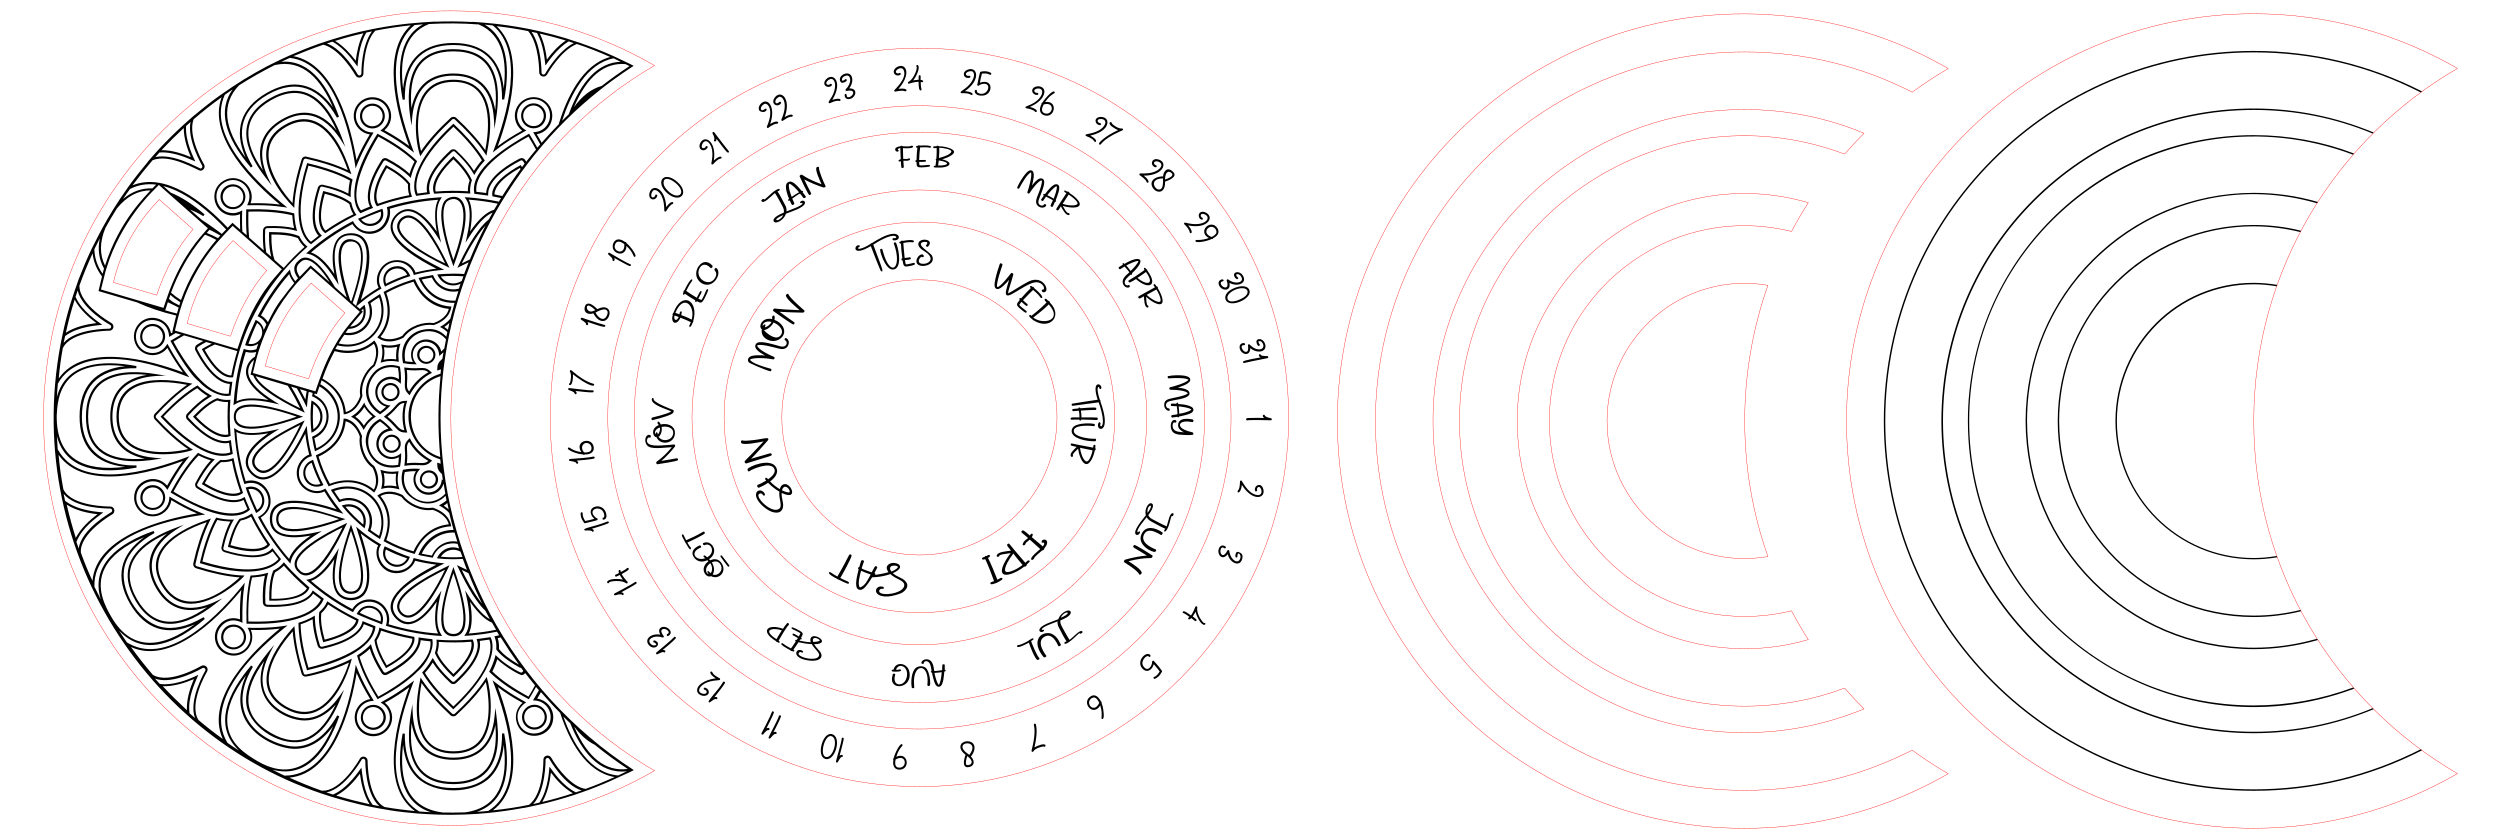
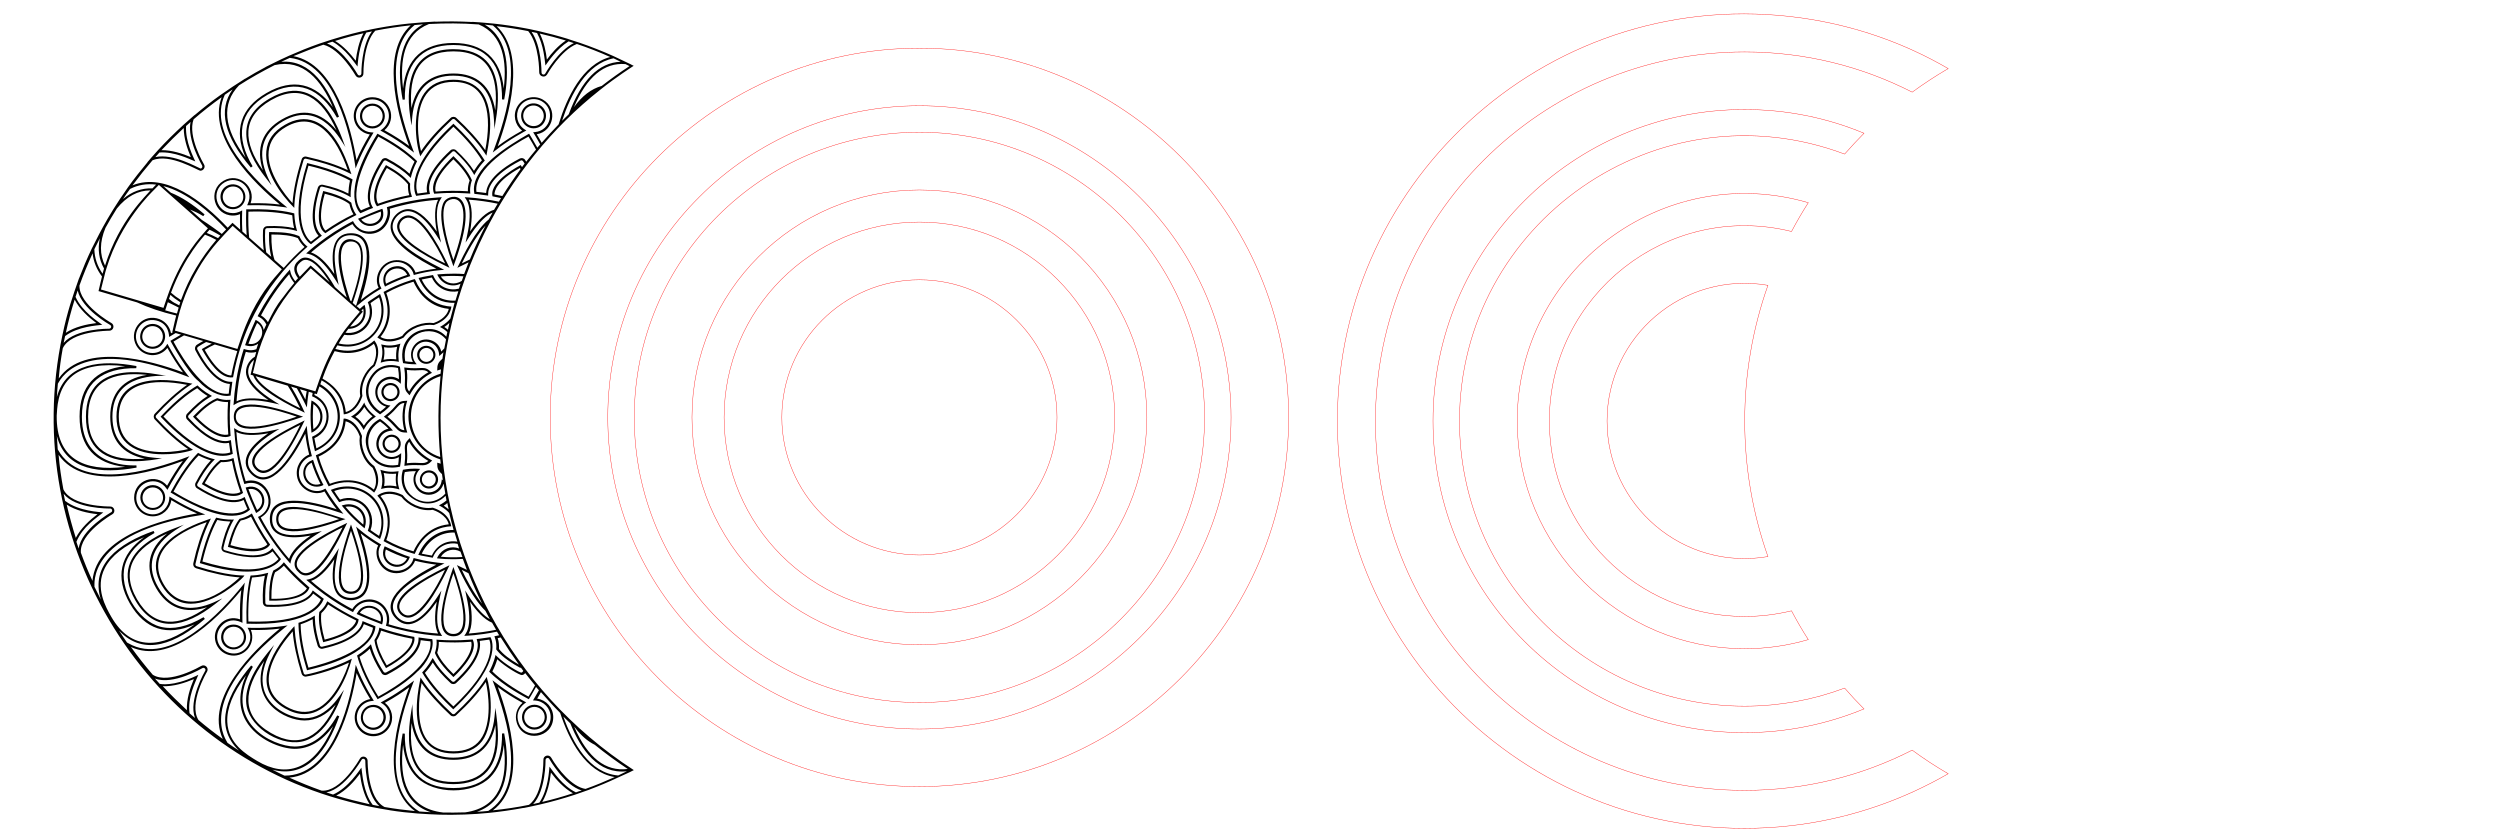
<svg xmlns="http://www.w3.org/2000/svg" version="1.1" id="Слой_1" x="0px" y="0px" viewBox="0 0 1728 576" style="enable-background:new 0 0 1728 576;" xml:space="preserve">
  <style type="text/css">
	.st0{fill:none;stroke:#FF0000;stroke-width:0.25;stroke-miterlimit:10;}
</style>
-   <path class="st0" d="M1698.6,534.7c-41.4,24-89.5,37.8-140.8,37.8c-155.2,0-281.5-126.3-281.5-281.5S1402.6,9.5,1557.8,9.5  c51.2,0,99.3,13.8,140.8,37.8C1614.5,96,1557.8,187,1557.8,291C1557.8,394.9,1614.5,485.9,1698.6,534.7z" />
-   <path d="M1640,489.5c0.8,0.8,0.7,0.7,0.7,0.7c-26.3,10.9-54.3,16.6-82.9,16.6c-119,0-215.9-96.8-215.9-215.9s96.8-215.9,215.9-215.9  c28.6,0,56.6,5.7,82.9,16.6c0,0-0.7,0.7-0.7,0.7c-26.1-10.8-53.7-16.3-82.1-16.3c-118.5,0-214.9,96.4-214.9,214.9  c0,118.5,96.4,214.9,214.9,214.9C1586.2,505.8,1613.9,500.3,1640,489.5 M1557.8,35.2c-141,0-255.7,114.7-255.7,255.7  s114.7,255.7,255.7,255.7c40.8,0,80.1-9.5,116.3-28c0,0-0.9-0.6-0.9-0.7c-36,18.3-74.8,27.7-115.4,27.7  c-140.5,0-254.7-114.3-254.7-254.7c0-140.5,114.3-254.7,254.7-254.7c40.6,0,79.4,9.3,115.4,27.7c0.3-0.2,0.6-0.4,0.9-0.7l0,0  C1637.9,44.7,1598.6,35.2,1557.8,35.2 M1557.8,93.4c-108.9,0-197.6,88.6-197.6,197.6c0,137.4,137.8,233.5,267,185  c0-0.1-0.7-0.8-0.7-0.8c-22,8.2-45.1,12.4-68.8,12.4c-108.4,0-196.6-88.2-196.6-196.6c0-137.1,137.5-232,265.3-184.1  c0.8-0.9,0.7-0.8,0.7-0.8C1605.1,97.7,1581.6,93.4,1557.8,93.4 M1557.8,133.3c-86.9,0-157.7,70.7-157.7,157.7  c0,86.9,70.7,157.7,157.7,157.7c14.9,0,30-2.2,44.3-6.3c-0.2-0.3-0.4-0.6-0.6-0.9c-14.2,4.1-28.9,6.2-43.7,6.2  c-86.4,0-156.7-70.3-156.7-156.7c0-103.8,100-179.7,200.4-150.5c0,0,0.6-0.9,0.6-0.9C1587.8,135.4,1572.8,133.3,1557.8,133.3   M1462.2,291c0,52.7,42.9,95.6,95.6,95.6c5.3,0,10.9-0.5,16.2-1.4c-0.1-0.3-0.2-0.6-0.3-0.9c-5.3,0.9-10.7,1.4-15.9,1.4  c-52.2,0-94.6-42.4-94.6-94.6c0-52.2,42.4-94.6,94.6-94.6c5.2,0,10.6,0.5,15.9,1.4c0.1-0.3,0.2-0.6,0.3-1c-5.4-0.9-11-1.4-16.2-1.4  C1505.1,195.3,1462.2,238.2,1462.2,291 M1557.8,155.5c-74.7,0-135.5,60.8-135.5,135.5c0,74.7,60.8,135.5,135.5,135.5  c11,0,22-1.4,32.7-4c-0.2-0.3-0.3-0.6-0.5-0.9c-10.5,2.6-21.3,3.9-32.2,3.9c-74.2,0-134.5-60.3-134.5-134.5  c0-86.8,81.7-151.5,166.7-130.6c0,0,0.5-0.9,0.5-0.9C1579.9,156.8,1568.8,155.5,1557.8,155.5" />
  <path class="st0" d="M1249.9,140.1c-4.1,6.4-8,13.1-11.6,19.9c-85.4-21.1-167.4,43.9-167.4,131.1c0,74.4,60.6,135,135,135  c11.2,0,22-1.4,32.4-3.9c3.6,6.8,7.4,13.4,11.6,19.9c-14,4.1-28.7,6.3-44,6.3c-86.7,0-157.2-70.5-157.2-157.2  C1048.7,186.3,1149.6,110.8,1249.9,140.1z M1110.8,291c0,58.6,52.8,103.7,111.2,93.7c-21.4-60.5-21.4-127,0-187.5  C1163.5,187.2,1110.8,232.5,1110.8,291z M924.4,291C924.4,291,924.4,291,924.4,291c0,170.3,151,302.5,320.8,278.8  c36-5.1,70.2-17,101.4-35c-8.6-5-16.9-10.4-24.9-16.3c-34.8,17.8-74.1,27.8-115.8,27.8c-140.7,0-255.2-114.5-255.2-255.2  s114.5-255.2,255.2-255.2c41.7,0,81,10,115.8,27.8c8-5.8,16.3-11.3,24.9-16.3c-31-18-65.2-29.9-101.5-35  C1074.4-11.6,924.4,121.5,924.4,291z M990.5,291c0,118.8,96.6,215.4,215.4,215.4c29.2,0,57.1-5.9,82.5-16.4  c-4.6-4.6-9.1-9.4-13.4-14.4c-21.5,8.1-44.8,12.5-69.1,12.5c-108.7,0-197.1-88.4-197.1-197.1c0-136.9,137.4-232.9,266.2-184.5  c4.3-4.9,8.8-9.7,13.4-14.4c-25.4-10.6-53.3-16.4-82.5-16.4C1087.2,75.6,990.5,172.2,990.5,291z" />
-   <path class="st0" d="M311.6,289c0-104,56.7-195,140.8-243.7C411,21.3,362.9,7.5,311.6,7.5C156.4,7.5,30.1,133.8,30.1,289  c0,155.2,126.3,281.5,281.5,281.5c51.2,0,99.3-13.8,140.8-37.8C368.3,484,311.6,393,311.6,289z M238.4,216.3  c-10.5,12.2-19,27.2-25.1,45.5l-29.9-8.8c5.1-21.8,15.8-40.9,31.7-57.3L238.4,216.3z M184.4,186.9c-10.5,12.2-19,27.2-25.1,45.5  l-29.9-8.8c5.1-21.8,15.8-40.9,31.7-57.3L184.4,186.9z M133.4,158.5c-10.5,12.2-19,27.2-25.1,45.5l-29.9-8.8  c5.1-21.8,15.8-40.9,31.7-57.3L133.4,158.5z" />
  <path d="M97.2,230.3c-1.6,5.9,3,10.8,8.3,10.8c6.6,0,10.8-7.1,7.5-12.9C109.2,221.7,99.2,222.7,97.2,230.3 M107.3,239.4  c-5.1,1.4-10.2-3.2-8.7-8.7c1.7-6.3,9.9-7.1,13-1.7C114,233.1,111.8,238.2,107.3,239.4 M156.7,128.5c-7.6,4.4-4.5,16.1,4.3,16.1  c6.6,0,10.8-7.2,7.4-12.9C166.1,127.6,160.8,126.2,156.7,128.5 M164.6,142.2c-3.4,2-7.8,0.8-9.7-2.6c-2.7-4.7,0.7-10.7,6.2-10.7  C168.3,128.9,170.9,138.6,164.6,142.2 M360.8,495.7c0,4.8,3.9,8.6,8.6,8.6c4.8,0,8.6-3.9,8.6-8.6s-3.9-8.6-8.6-8.6  C364.6,487.1,360.8,491,360.8,495.7 M369.4,488.6c3.9,0,7.1,3.2,7.1,7.1s-3.2,7.1-7.1,7.1c-3.9,0-7.1-3.2-7.1-7.1  S365.4,488.6,369.4,488.6 M368.8,88.7c8.8,0,11.9-11.7,4.3-16.1c-6.7-3.8-14.6,2.3-12.6,9.7C361.5,86.1,365,88.7,368.8,88.7   M361.9,81.9c-1.6-6.1,4.9-11.2,10.4-8c3.4,2,4.6,6.3,2.6,9.7C371.8,89.1,363.6,88,361.9,81.9 M260.8,342.6  c0.1,0.2,12.4,11.8,4.6,30.8l-0.3,0.6c1,0.5,8.8,5.3,21.5,8.9l0.3-0.6c8-19.1,24.8-18.4,25-18.5c-0.1-0.2-0.5-9-12.8-12.9  c-8.2,1.3-16.6-3-20.8-8.7l-0.2-0.1C267.2,336.7,260.9,342.6,260.8,342.6 M277.4,343.4c4.1,5.4,13,10.4,21.7,9  c1.5,0.5,9.4,3.3,11.1,10c-15,1.5-21.9,13.1-24.4,18.7c-6.5-1.9-12.8-4.5-18.8-7.8c2.2-5.7,5.5-18.8-4-30.4  C268.5,339.7,275.1,342.3,277.4,343.4 M249.1,147.4c11.5-5.1,2.5-1.1,8.8-3.7l-0.5-0.8c-2.2-3.7-4.2-12.7,7.7-31.4  c0.4-0.6,1.2-0.8,1.8-0.5c6.9,3.6,12.3,7.3,16.1,11.1l0.9,0.9c1-3.9,1.8-6.6,4.4-11.6c-10.8-10.7-24.3-17.2-27.4-19l-0.4,0.6  C234.2,135.4,249.1,147.1,249.1,147.4 M261.5,94.4c10.5,5.7,19,11.5,25,17.3c-1.5,2.9-2.6,5.7-3.4,8.4c-3.8-3.6-9-7.1-15.5-10.5  c-1.3-0.7-3-0.3-3.8,1c-11.6,18.2-10.3,27.8-8.1,32.2c-2.1,0.8-4.2,1.7-6.2,2.6C239.5,132.7,255.7,104,261.5,94.4 M242.8,140.1  c-0.5-0.3-5-4.6-18.7-7.9l-0.7-0.2c0,0.2-7.5,22.8,1.1,28.9l0.4,0.3c0.5-0.3,8.9-6.4,20.7-12.2l0.8-0.4  C245.8,147.6,243.9,145.5,242.8,140.1z M225,159.4c-1.7-1.5-5.8-7.3-0.5-25.5c7.4,1.9,13.2,4.2,17,7.1c0.6,2.7,1.5,5.1,2.8,7.1  C237.6,151.3,231.1,155.1,225,159.4 M195.6,83.8c26.9-15.6,40.9,15.2,43.2,17.9c-2.1-3.6-14.9-55.3-52.3-33.7  c-23.3,13.5-19.2,34-2.6,55.2l3.8,4.9l-2.6-5.6C177.5,105.6,181.1,92.2,195.6,83.8 M187.2,69.3c21-12.1,35.5-1.3,45.4,20.8  c-10.7-13.1-23.6-15.7-37.7-7.6c-13.7,7.9-18.2,20-13.2,35.2C168.1,98.4,166.8,81.1,187.2,69.3 M284.8,136c-0.3-1-1.7-3.5-1.3-9.1  c-4.3-5.5-10.6-9.5-16.7-12.8l-0.4,0.6c-11.2,18.3-7.5,25.7-6.1,27.5l0.3,0.4C261.7,142.2,270.7,138.7,284.8,136z M261.3,140.8  c-1.2-2-3.5-8.8,6.1-24.7c6.7,3.7,11.6,7.5,14.6,11.3c-0.1,2.7,0.1,5.3,0.9,7.5C275.5,136.3,268.2,138.3,261.3,140.8 M247.5,151.2  c0.2,0.2,2.5,5,8.3,5c1.5,0,2.9-0.3,4.2-0.9c7.4-3.5,4.3-10.9,4.3-11C262.9,144.9,262.8,144.4,247.5,151.2 M249.7,151.8  c4.4-2.1,8.9-3.9,13.5-5.6C264.8,153.8,254.5,157.8,249.7,151.8 M211.5,109.7c20.9,4.6,30.1,10.2,31.4,10.7  c-1.6-3.9-8.7-30.2-25.6-36.7c-6.4-2.4-13.2-1.6-20.4,2.6c-7.8,4.5-12.1,10.5-12.8,18.1c-1.4,13.8,9.4,29.5,19.3,39.3  c0.1-1.2-0.1-12.3,6.4-33C210.1,109.9,210.8,109.5,211.5,109.7 M208.5,110.2c-3.6,11.3-5.7,21.4-6.3,30.2  c-4.5-4.8-18-21.3-16.5-35.8c0.7-7,4.7-12.7,12-16.9c20.8-12,34.9,7.2,42.7,29.9c-7.8-3.7-17.3-6.8-28.5-9.3  C210.4,107.9,208.9,108.7,208.5,110.2 M154.1,318c-0.7,0-1.1,0-1.8-0.1l-0.2,0.2c-6.6,5.1-10.9,13.8-12.6,16.5  c0.5,0.2,12.4,8.2,21.8,8.2c4.1,0,5.5-1.3,6.7-2.1c-0.2-0.6-3.9-10.3-6.4-23.2l-0.2-0.9C160.9,316.7,158.5,318,154.1,318   M166.2,340.1c-2,1.2-8.8,3.5-24.7-6.1c3.7-6.7,7.5-11.6,11.3-14.6c2.6,0.1,5.1-0.1,7.5-0.9C161.7,325.9,163.7,333.1,166.2,340.1   M209.5,288c-15.1-5.2-47.9-16-47.9,0C161.6,303.9,194.5,293.2,209.5,288 M205.1,288c-12.4,4.4-42.1,13.1-42.1,0  C163.1,274.9,192.7,283.6,205.1,288 M214.5,168.5l0.5,0.3c7.4-6,6.2-4.8,7.5-5.9l-0.6-0.6c-3.1-3-7.4-11.2-0.7-32.4  c0.2-0.7,0.9-1.1,1.6-0.9c13.1,2.9,19,7,19.6,7.3c0-0.8-0.4-4.9,1.2-11.8l0.1-0.5c-1-0.4-9.9-6.3-31.4-11.3l-0.2,0.7  C199.6,153.9,210.8,165.8,214.5,168.5 M213.2,114.5c11.7,2.8,21.3,6.2,28.7,10.3c-0.7,3.2-1,6.2-1.1,9c-4.6-2.5-10.6-4.6-17.7-6.1  c-1.5-0.3-2.9,0.5-3.4,2c-6.5,20.7-2.8,29.6,0.5,33.3c-1.8,1.4-3.6,2.7-5.3,4.1C211.1,163.8,202,152,213.2,114.5 M193.2,279.6  c-1.6-1.2-19.5-10.7-21.5-21c-0.7-3.6,0.9-7.5,3.9-9.9c-0.5,1.9-0.6,2.4-2.4,10.3l1.8,0.5c3.8,10.5,26.2,21.2,35.7,25.8  c-2.3-4.9-4.8-10.5-9.5-18.1l4,1.2c3.7,6.4,6.1,11.7,6.9,13.2c0.2-1.8,0.4-5.5,1.3-10.8c0.4,0.1,2.8,0.8,2.7,0.8  c0,0.1-0.4,2.5-0.4,2.3c0.1,0.1,10,3.4,10,14c0,5.7-3.1,11.1-10,14c0.6,4.1,1.1,6.4,2,10c22.5-9.6,22.1-35.9,3.7-46.3  c0.2-0.7,0.8-2.2,0.9-2.7c15.8,8.7,15.1,23.1,15.3,23.5l0.8-0.1c6.2-1.1,10.2-6.7,12.1-12.6c-1.4-8.4,3.3-16.8,8.5-20.7l0.1-0.1  c5.4-12.4-0.3-17-0.4-17.6c-0.3,0.2-10.3,10.6-26.9,5.9c0.3-0.6,1-1.8,1.4-2.5c20.5,5.2,38.1-13.8,29.8-34.7l-0.3-0.8  c-9,5.8-7.3,4.9-8.5,5.7c0,0.1,4.3,8.4-2,16c-3.3,4-8.3,5.8-13.4,5.1c0.4-0.5,0.9-1.2,2-2.7c3.7,0,7.2-1.5,9.5-4.4  c4.3-5.5,1.7-11.9,1.7-12.2c-0.8,0.6-1.2,0.9-3.3,2.8l-2.2-1.9c10.3-8.7,15.5-11.1,17.2-12.2l-0.4-0.7c-3.9-6.7,1.2-17.6,11-17.6  c6.6,0,10.9,5.2,11.5,8.2l0.2,0.8c11.8-3.2,18.6-3.3,21-3.6c-6.5-3.4-33.3-15.8-35.5-28.5c-1.1-6.4,5.5-12.7,11.4-12  c10.2,1.1,19.7,18.3,22,21.7c-0.3-2.1-6.2-21.4-0.3-30.1l0.8-1.3l-1.5,0.1c-20.3,1.2-35.8,6.6-36.5,6.8c0,0.6,1.5,3.8-0.6,8.6  c-1.6,4.7-5.7,7.9-10.6,8.2c-8.9,0.7-12.1-7.1-12.2-7.2c-19.3,10-31.4,21.6-32.4,22.4l1.5,0.3c10.3,2.1,19.7,19.8,21,21.5  c-1.3-7.3-8.9-34.4,8.3-34.4c18.9,0,9.2,31.6,3.7,48.8l-2.3-2c3.5-9.9,10.5-32.5,4.9-40.9c-3.4-5-24.7-10.5-9,37.2  c-1-0.9-7.5-6.6-8.2-7.3c-7.2-12.3-13.6-19.1-19-20.2c-3.5-0.7-5.3,1-7.6,3.4c-2.3,3-2,6.6,1.1,10.7c-0.5,0.6-1.5,1.7-1.9,2.1  c-3.5-4.5-3.4-7.2-3.7-8.1c-0.8,1-12.1,12.7-22,31.6l-0.3,0.7c0.5,0.3,4,1.5,6,5.7c-0.6,1.3-1.2,2.5-1.8,3.8c-0.8-5.1-5.3-6.8-5.6-7  c-8,17.7-5.8,13.9-7.3,17.5c0.3,0,4.9,2.1,9.1-1.1c-0.4,1.2-1.3,3.8-1.3,3.9c-4.3,1.6-8.2-0.1-8.7-0.2c-0.4,1.6-5.7,16-7.1,38.9  l1.3-0.8C171.8,273.4,191,279.3,193.2,279.6 M242.6,161.2c-13.5,0-14,14.9-11.5,28.2c-5.7-8.3-11.1-13.3-16.1-14.9  c8.8-7.6,18.4-14.2,28.6-19.6c2.7,4.5,7.6,7.1,12.9,6.7c9.5-0.7,14.2-10.1,12.9-17.3c10.8-3.3,22-5.4,33.4-6.2  c-2.4,4.7-2.7,12.1-0.9,22c-5-7.2-11.8-14.7-18.7-15.5c-6.9-0.8-14.3,6.4-13.1,13.8c1.8,10.8,19.5,21.3,31.5,27.3  c-4.9,0.6-9.6,1.4-14.4,2.7c-3.5-10-18.7-12.2-24.8-1.6c-2.3,4-2.5,8.5-0.7,12.1c-4.3,2.5-8.4,5.3-12.3,8.5  C255.3,189.5,261.5,161.2,242.6,161.2 M207.5,282.2c-13.1-6.3-27.2-15-30.8-22.2l22.2,6.6C202.6,272.3,205.6,278.3,207.5,282.2   M211.1,276.2c-1.3-2.5-2.5-4.9-3.8-7.2l4.7,1.4C211.6,272.3,211.3,274.2,211.1,276.2 M218.7,309.9c-0.5-2.3-1-4.7-1.4-7  c13.1-6,13.1-23.9,0-29.9c0.1-0.3,0.1-0.7,0.2-1l1.5,0.4l1.8-5.3C238.4,277.3,237.4,301.3,218.7,309.9 M258.4,237.6  c3.3,5.5,0.6,12.1-0.4,14.4c-5.4,4.1-10.4,13-9,21.7c-0.5,1.5-3.3,9.4-10,11.1c-1.3-13.1-10.4-20-16.1-23.1c2.4-6.8,5.2-13.1,8.4-19  C241.2,245.5,250.8,243.7,258.4,237.6 M256.1,209.5c1.9-1.4,3.9-2.8,5.9-4c7,19.2-8.9,36.5-27.9,31.9c1.2-2.1,2.5-4.1,3.9-6  C250.3,233.7,260.6,222,256.1,209.5 M251.1,213.4c1.2,6.4-3,11.9-9.1,12.4c2.7-3.4,3.8-4.6,8.8-10.4l-1-0.9  C250.2,214.1,250.7,213.8,251.1,213.4 M242.6,166.9c13,0,4.5,29.2,0.2,41.4l-0.7-0.6C237.9,195.5,229.7,166.9,242.6,166.9   M206.3,182.6c1.9-2,3.3-3.4,6.1-2.9c4.3,0.9,9.6,6.1,15.5,15.4l-13.2-11.6c-3.5,3.7-4.6,4.7-7.5,7.8  C204.8,187.8,204.4,185,206.3,182.6 M180.4,218c5.4-10.2,11.9-19.8,19.5-28.5c0.6,2,1.8,4,3.5,6.1c-2.7,3.2-5.3,6.5-7.7,9.8  c-5.4,6.7-6.9,10.3-10.5,17.3C184,220.8,182.4,219.2,180.4,218 M171.7,237.6c1.8-4.9,3.8-9.8,6-14.4  C184.9,227.9,180.2,239.5,171.7,237.6 M178.8,242.6L178.8,242.6c5.3-16.5,13.1-31.4,25.5-45.9l0,0c1.2-1.3-2.2,2.2,10.5-11.2  c19,16.8,14.7,13,33.9,30c-12.3,14.4-11.1,13.8-12.4,15.5l0,0c-1.3,1.9-2.6,3.9-3.8,6l0,0c-2.3,4-2.4,4.2-2.9,5.1l0,0  c-5.5,10.4-8.2,18.4-11.6,28.4c-0.3-0.1-43.2-12.7-43.2-12.7C176.3,252.1,177,248.3,178.8,242.6 M169.9,243.2  c2.5,0.7,4.9,0.7,7.2,0.1c-0.3,1.1-0.6,2.1-0.9,3.2c-4.5,2.7-6.9,7.8-6,12.5c1.1,5.4,6.2,11.3,15.3,17.5c-9.9-1.8-17.3-1.5-22,0.9  C164.3,265.7,166.4,254.2,169.9,243.2 M313.9,108.4l-0.5-0.5c-6.6,6.3-17,17.7-13.3,26c13.7-1.1,20.6-0.3,25-0.1l-0.1-0.9  c-0.4-4.3,1.1-8.1,1.2-8.3C325.9,124.1,324.1,118.2,313.9,108.4 M323.4,132.2c-7.6-0.5-14.8-0.4-22.3,0.2  c-0.6-2.1-1.2-9.3,12.3-22.3c5.5,5.3,9.3,10.3,11.2,14.7C323.7,127.3,323.3,129.8,323.4,132.2 M307.1,139.2  c-6.2,9.3,2.9,35.1,6.3,44.9l0.7-1.9C333.5,129.3,310.8,133.6,307.1,139.2 M313.4,179.7c-5.4-15.3-9.4-33.2-5.1-39.7  C311.3,135.6,330.3,131.8,313.4,179.7 M283.4,149c-5-0.9-9.7,3.9-8.8,8.8c1.9,11,26.9,22.8,36.1,27.3  C306.2,175.8,294.4,151,283.4,149 M276.1,157.6c-0.7-3.9,3.1-7.8,7.1-7.1c7.6,1.3,17.4,16.8,24.5,31.6  C292.9,175.1,277.4,165.2,276.1,157.6 M266.1,198.1c0.7-0.3,6.7-3.8,16.7-7l0.8-0.2c-0.1-0.1-2.4-8.3-10.9-6.7  c-6.5,1.2-9.3,7.9-6.9,13.2L266.1,198.1z M281.5,190c-5,1.6-10,3.7-14.7,6.1C263.6,186.5,277.4,181.3,281.5,190 M313.4,52.3  c18.4,0,27,11.8,28,30.2l0.4,6.9c-0.1-5.1,14.7-55.4-28.4-55.4c-26.9,0-33.7,19.8-29.9,46.5l0.9,6.1  C285.3,84.1,282.9,52.3,313.4,52.3 M284.4,74.7c-2.1-23.6,5.5-39.2,29-39.2c24.1,0,31.4,16.5,28.9,40.7  c-2.7-16.5-12.6-25.4-28.9-25.4C297.6,50.8,287.6,59,284.4,74.7 M313.9,86l-0.5-0.5l-0.5,0.5c-35.6,33.3-25.2,49.4-25.2,49.4  c1-0.1,0.5-0.2,9.5-1.3l-0.2-0.9c-1.2-4.2-0.8-13.4,15.6-28.3c0.5-0.5,1.4-0.5,1.9,0c9.9,9.1,13,15.6,13.3,16.1  c0.5-0.7,2.1-4.4,6.9-9.6l0.4-0.4C334.7,110.7,329.3,100.4,313.9,86 M327.6,118.1c-2.8-4.5-6.9-9.2-12.3-14.2c-1.1-1-2.8-1-3.9,0  c-15.9,14.6-17.2,24.2-16.2,29c-2.2,0.3-4.4,0.6-6.6,0.9c-1.7-4.6-3.6-19.4,24.8-46.2c8.7,8.2,15.3,16,19.7,23.2  C330.9,113.2,329.1,115.7,327.6,118.1 M266,80.2c0-4.8-3.9-8.6-8.6-8.6c-4.8,0-8.6,3.9-8.6,8.6c0,4.8,3.9,8.6,8.6,8.6  C262.2,88.8,266,84.9,266,80.2 M257.4,87.3c-3.9,0-7.1-3.2-7.1-7.1c0-3.9,3.2-7.1,7.1-7.1c3.9,0,7.1,3.2,7.1,7.1  C264.5,84.1,261.3,87.3,257.4,87.3 M286.6,192.9c-1,0.4-9.9,2.5-21.5,8.9c4.5,10.9,3.8,22-3.8,30.8l-0.5,0.6l0.7,0.5  c7.6,5.4,17.4-0.3,17.5-0.4c4.7-6.6,13.6-9.6,20.9-8.6l0.2-0.1c11.6-4,11.8-12.5,11.9-12.7c-0.2-0.1-17.1,0.4-25-18.5L286.6,192.9z   M310.2,213.5c-1.5,6.2-8.1,9-10.5,9.8c-6.7-1-16.6,1.8-21.7,8.9c-1.4,0.7-9,4.3-15,0.7c9.5-11.6,6.2-24.7,4-30.4  c6-3.3,12.3-5.9,18.8-7.8C288.3,200.4,295.2,212,310.2,213.5 M313.4,55.1c-9,0-15.7,3.1-20.1,9.3c-8.3,11.6-6.4,33.3-2.8,43.6  c6.2-9.6,13.3-17.3,22-25.4c0.5-0.5,1.4-0.5,1.9,0c15.8,14.5,21,23.9,21.8,25c0.6-4.1,7.5-30.6-3.8-44.5  C328.1,57.8,321.7,55.1,313.4,55.1 M335.4,103.8c-4.9-7.1-11.6-14.5-20-22.3c-1.1-1-2.8-1-3.9,0c-8.7,8-15.6,15.7-20.5,23  c-1.7-6.6-5-27.3,3.6-39.3c4.1-5.7,10.5-8.6,18.9-8.6C337.5,56.6,340,80.3,335.4,103.8 M253.7,503.3c7.6,4.4,16.2-4.2,11.8-11.8  c-1.6-2.7-4.3-4.3-7.4-4.3C249.2,487.3,246.1,499,253.7,503.3 M264.1,492.3c3.6,6.3-3.5,13.3-9.7,9.7c-6.3-3.6-3.7-13.3,3.6-13.3  C260.6,488.8,262.9,490.1,264.1,492.3 M259.5,432.9c-11.7-4.6-2.6-1.1-8.9-3.6l-0.2,0.9c-1,4.2-6,12-27.7,16.8  c-0.7,0.2-1.4-0.2-1.6-0.9c-4-12.8-3.4-20-3.5-20.6c-1,0.5-3.8,2.7-11.3,5c0.1,15.3,5,29.2,5.9,32.8l0.7-0.2  C261.5,451.8,259.3,433,259.5,432.9 M213.2,461.5c-3.4-11.4-5.3-21.5-5.4-30c3.1-1,5.8-2.2,8.3-3.5c0.1,5.3,1.3,11.4,3.5,18.4  c0.5,1.4,1.9,2.3,3.4,2c21.1-4.7,27-12.4,28.5-17c2.1,0.9,4.2,1.7,6.3,2.5C255.8,450,224.1,458.9,213.2,461.5 M133.4,288  c0.3,0.2,12.4,14.1,22.4,14.1c2,0,3-0.6,3.6-0.8c-0.2-3.8-1.1-10.8-0.2-24.1l0.1-0.9c-1,0-3.7,0.7-9.2-1.1  C142,278.5,135.9,285.6,133.4,288 M150.1,276.8c2.6,0.8,5.1,1.2,7.5,1.1c-0.5,7.6-0.4,14.8,0.2,22.4c-2.2,0.6-9.3,1.2-22.3-12.3  C140.8,282.4,145.7,278.7,150.1,276.8 M210.4,496.5c-6.9,0-19.4-4.4-25.4-14.1c-9.6-15.5,3.2-33.1,4.4-36.6  c-2.1,3.2-22.4,23.5-18.9,42.4c2.9,15.5,25.2,29,40.7,23.7c17.6-6.1,25-32.1,26.6-35.1C235.6,479.1,226.9,496.5,210.4,496.5   M187.2,506.6c-21-12.1-18.8-30.2-4.6-49.7c-10.4,28.2,14.5,41.1,27.9,41.1c7.8,0,15-3.7,21.5-10.9  C221.9,508.6,207.5,518.4,187.2,506.6 M289.2,463.6c5.6-5,10.9-14.5,9.7-21.2l-0.1-0.6c-1-0.1-3.4-0.3-9.5-1.2l0,0.9  c0.1,4.3-2.7,13.1-22.4,23.3c-0.7,0.3-1.4,0.1-1.8-0.5c-5.2-8.2-7.3-13.6-8.7-19c-5.1,5.2-8.4,6.9-9.6,7.8  c4.1,14.7,12.4,27,14.2,30.2c2-1.2,17.4-8.8,27.7-19.3C288.9,463.9,289.1,463.7,289.2,463.6 M261.5,481.5  c-6.3-10.2-10.6-19.4-13-27.5c2.7-1.8,5.1-3.6,7.1-5.6c1.5,5,4.3,10.7,8.2,16.9c0.8,1.3,2.4,1.7,3.8,1c19.2-10,22.9-18.9,23.2-23.8  c2.2,0.3,4.4,0.6,6.7,0.8C299.3,458.4,275,474.2,261.5,481.5 M223.6,414.4l0.2-0.5c-7.6-5.6-6.3-4.8-7.6-5.8  c-0.4,0.2-2.7,11.1-31.5,9.9c-0.7,0-1.3-0.6-1.3-1.3c-0.6-13.4,1.9-20.2,2-20.8c-6.5,1.8-10.1,1.8-12.2,1.9  c-0.1,0.5-3.5,11.6-2.8,32.6l0,0.7c0.1,0,3,0.1,6.7,0.1C214.2,431.2,222,418.5,223.6,414.4 M171.7,429.6  c-0.4-11.9,0.5-22.1,2.5-30.4c3.2-0.2,6.2-0.6,8.9-1.3c-1.2,5.1-1.7,11.4-1.4,18.7c0.1,1.5,1.3,2.7,2.8,2.8c9.6,0.4,26.3-0.2,32-9.1  c1.8,1.4,3.6,2.8,5.3,4C219.9,418.9,210.9,430.8,171.7,429.6 M438.1,532.3C352,476.5,304.5,382.4,304.5,288.9  c0-90.4,44.1-174.6,110.3-226.8c11.4-9.1,23.1-16.5,23.2-16.6c-0.2-0.1,0.7,0.3-1.8-0.9l0.1,0c-4.9-2.3,6.8,3.2-12.2-5.8l0,0  c-7.6-3.4-15.4-6.5-23.3-9.2l0,0c-0.1,0-8.7-2.8-8.2-2.7l0,0c-6.8-2.1-13.7-3.9-20.6-5.5l0,0c-7.1-1.6-6.2-1.3-8.6-1.8l0,0  c-7.4-1.4-14.8-2.5-22.2-3.3l0,0c-11.9-1.2-8.7-0.7-14.8-1.2l0.1,0.1c-9.9-0.5-17.6-0.5-25.7-0.2l0.1-0.1  c-12.3,0.7-23.5,1.5-39.8,4.5l0,0c-2.9,0.7-16.2,2.5-40.5,10.8l0,0c-7.1,2.5-14,5.3-20.8,8.3h0c-8.7,3.9-12,5.8-16.4,7.9l0.3-0.1  c-4.9,2.6-9.7,5.3-14.4,8.2l0.2-0.2c-12.4,7.9-21.7,14.1-35,25.3l0-0.1c-1.5,1.4-2.5,2.1-7.7,6.8v0c-6.1,5.6-12,11.4-17.6,17.5h0  c-4.6,5.1-4.7,5.3-7.3,8.3l0.1,0c-4.7,5.6-9.2,11.3-13.5,17.3l0,0c-16.2,22.9-21.8,36.5-25.1,42.5v0c-3.2,6.7-6.1,13.6-8.8,20.6  l0-0.1c-4.6,13.1-7.9,22.4-11.4,39l0,0c-31.2,145.7,60.2,287.3,197.9,322.7v0c11.4,3,17.3,4.1,28.7,6l-0.1,0  c6.3,1,12.7,1.7,19.1,2.2l0,0c10.7,0.7,18.6,1.2,32.3,0.7v0c6.4-0.2,10.9-0.6,16.4-1.1l0,0c8.2-0.8,16.4-2,24.5-3.5l-0.1,0.1  c5.3-1.1,1.3-0.2,11.2-2.4l0,0c8.2-1.9,16.3-4.2,24.3-6.8l0,0c2.5-0.9,8.2-2.9,10-3.5l-0.1,0c6.7-2.5,13.3-5.3,19.7-8.3h0  C435,534,436.9,532.9,438.1,532.3L438.1,532.3L438.1,532.3z M363,465.2c2.2,2.9,4.5,5.7,6.8,8.5c-1.4,2.7-2.9,5.3-4.5,7.8  c-10.5-5.7-19-11.5-25-17.4c1.5-2.9,2.6-5.7,3.4-8.4c5.9,5.5,15.4,10.9,16.9,10.9C361.4,466.6,362.4,466.2,363,465.2 M346.1,440.6  c4,6.4,8.2,12.7,12.6,18.8c-6.3-3.6-11-7.2-13.8-10.8c0.1-2.7-0.1-5.3-0.9-7.5C344.6,440.9,345.1,440.8,346.1,440.6 M342.9,435.3  c-6.3,1.3-12.6,2.1-18.9,2.6c2.4-4.7,2.7-12.1,0.9-22c4.1,5.9,9.5,12.2,15.2,14.5C341.1,432.1,342,433.7,342.9,435.3 M333.2,417.3  c-6-7.5-11.5-18.1-14-23.4c1.5,0.7,3.1,1.5,4.6,2.3C326.6,403.3,329.8,410.4,333.2,417.3 M319.6,385c-5,0.3-10,0.3-14.9-0.2  c3.2-4.8,9-6.1,13.6-3.5C318.7,382.5,319.1,383.7,319.6,385 M316.1,374.4c-7.3-1.3-14.4,2.5-17.6,9.6c-2.3-0.4-4.7-0.8-7-1.3  c4.5-9.4,13.1-15,22.7-14.6C314.8,370.2,315.4,372.3,316.1,374.4 M310.1,352.1c-1-0.9-2.2-1.8-3.4-2.6c0.9-0.5,1.7-1.1,2.5-1.8  C309.5,349.2,309.8,350.7,310.1,352.1 M306.7,334.7c0.4,2.2,0.7,4.3,1.1,6.5c-11.7,12.8-32.4,2-28-14.9c1.7-0.3,4.5-0.7,7.7-0.6  c-4.5,6.9,0.4,16.3,8.9,16.3c4.7,0,8.8-3.1,10.1-7.5C306.6,334.6,306.7,334.6,306.7,334.7 M307.1,240.8c-0.7,0.8-1.4,1.5-2.1,2.2  c-1.7-8.1-11.9-11.2-17.8-5.3c-3.4,3.4-4,8.4-1.8,12.5c-2.2-0.1-4.1-0.3-5.3-0.5c-3.4-19.2,18.3-27.1,28.2-15.1  C307.9,236.7,307.5,238.7,307.1,240.8 M309.6,227.9c-0.8-0.7-1.6-1.3-2.5-1.9c1.3-0.8,2.5-1.8,3.5-2.8  C310.3,224.8,310,226.4,309.6,227.9 M314.8,207.8c-9.9,0.6-18.9-5.1-23.3-14.6c2.3-0.5,4.7-1,7-1.4c3.7,8.1,11.7,10.8,18.3,9.5  C316.1,203.5,315.4,205.7,314.8,207.8 M319.2,194.1c-4.7,3.2-11.1,2.2-14.5-3c5.2-0.5,10.4-0.5,15.6-0.1  C319.9,192,319.5,193.1,319.2,194.1 M324.8,179.3c-1.9,1-3.7,1.9-5.6,2.8c2.9-6.1,9.5-18.8,16.4-26.2  C331.7,163.5,328,171.3,324.8,179.3 M341.5,145c-5.2,1.5-10.7,6.5-16.6,15c1.8-9.9,1.5-17.3-0.9-22c6.7,0.5,13.4,1.4,20,2.8  C343.2,142.2,342.3,143.6,341.5,145 M347.2,135.5c-1.9-0.4-3.7-0.8-5.4-1.1c-0.1-2.2,1.3-9.3,17.6-18.3c0.2,0.3,0.3,0.5,0.4,0.8  C355.4,122.9,351.2,129.1,347.2,135.5 M363.7,111.8c-0.2-0.4-0.5-0.8-0.7-1.2c-0.8-1.3-2.4-1.7-3.8-1c-19.2,10-22.9,18.9-23.2,23.8  c-2.2-0.3-4.4-0.6-6.7-0.8c-2.2-16.1,26.1-32.9,36-38.2c1.8,3,3.6,6,5.2,9C368.1,106.2,365.9,109,363.7,111.8 M432.3,44.3  c0.9,0.5,1.9,0.9,2.8,1.4c-6.6,4.3-13,8.9-19.2,13.7c-7.2,2-13.6,6.9-19.2,14.7C405.6,53.1,417.6,43.1,432.3,44.3 M429,42.7  c-15.1,0.5-27.2,12.7-35.9,36.3c-1.5,1.5-3.1,3-4.6,4.5c6-18.3,16.9-39.5,35.6-43.2C425.6,41.1,427.2,41.8,429,42.7 M391.1,28  c-5.4,3.6-9.9,8.8-13.1,13.2c-0.6-5.4-2-12.2-4.9-18C379.1,24.6,385.2,26.2,391.1,28 M371.2,22.8c4.7,8.6,5.3,19,5.8,22.5  c1.5-2,7.5-11.4,16-16.7c1.2,0.4,2.4,0.8,3.6,1.2c-10.9,5.4-19.6,20.8-19.7,21c-0.7,1.3-2.6,0.8-2.6-0.7c0-0.2,0.1-18.1-6.9-28.1  C368.6,22.2,369.9,22.5,371.2,22.8 M365.1,21.5c7.7,9.2,7.6,28.3,7.6,28.5c0,1.3,0.9,2.5,2.2,2.8c2.2,0.6,3.2-1.3,3.3-1.4  c0.1-0.2,9.4-16.7,20.5-21c7.8,2.6,15.5,5.6,23.1,9c-19.2,5.1-30,27.9-35.7,46.6c-4,4.1-7.9,8.3-11.7,12.7c-1.1-2-2.2-4-3.4-5.9  c11.8-2,14.8-17.8,4.3-23.9c-6.2-3.6-14.1-1.4-17.7,4.7c-3.3,5.7-1.8,12.7,3.3,16.7c-6.4,3.5-12.1,7.1-16.9,10.8  c7.6-20.4,20.1-63.3-0.7-83C350.6,18.9,357.9,20.1,365.1,21.5 M296.5,16.6c11.3-0.6,22.4-0.6,34.4,0.3c17,7.1,19.5,25.8,17.3,44.3  c-2.1-20.4-14-31.5-34.8-31.5c-20.9,0-32.7,11.1-34.8,31.5C276.3,42.3,278.9,23.5,296.5,16.6 M251.2,23c-3.2,6-4.6,13.2-5.3,19  c-3.5-4.6-8.4-10.2-14.3-13.7C238.1,26.2,244.6,24.5,251.2,23 M229.8,28.8c9,4.9,15.1,14.4,17.3,17.2c0.3-2.5,0.8-14.5,6.1-23.5  c1.1-0.2,2.6-0.6,3.9-0.8c-7.5,9.9-7.3,28.8-7.3,29c0,1.5-1.9,2-2.6,0.7c-0.1-0.2-9.6-16.9-21.2-21.4  C227.2,29.6,228.5,29.2,229.8,28.8 M223.5,30.9c11.9,3,22.2,21.2,22.3,21.3c1.5,2.6,5.5,1.5,5.4-1.5c0-0.2-0.2-20.7,8.2-29.5  c8.1-1.6,16.2-2.8,24.5-3.7c-20,18.2-10.6,58.1-1.1,83.4c-4.9-3.7-10.6-7.3-17.1-10.9c9.3-7.8,3.7-22.8-8.3-22.8  c-7.1,0-12.9,5.8-12.9,12.9c0,6.5,4.8,11.9,11.1,12.8c-3.8,6.3-6.9,12.2-9.2,17.8c-3.7-22-14.7-66.4-43.6-71.9  C209.6,36,216.5,33.3,223.5,30.9 M165.2,59c7.9-5.1,16.2-9.7,24.6-14c19.8-4.5,32.2,10.3,40.3,29.1c-12-16.6-27.8-20.3-45.9-9.8  c-17.8,10.3-22.9,25.7-14.4,44.7C154.5,88.5,152.9,71.8,165.2,59 M127,88.5c0,7.1,2.5,14.5,4.9,20.1c-5.7-2.4-13.2-4.9-20.3-4.8  C116.6,98.5,121.7,93.4,127,88.5 M110.2,105.4c10.4-0.7,20.8,4.6,24.8,6.2c-0.9-2.2-7-13.5-6.4-24.5c1-0.9,3-2.6,3.1-2.8  c-2.5,12.4,7.9,29.9,8,30.1c0.5,0.9-0.1,2.1-1.1,2.1c-1.9-0.6-19-10.7-31.2-7.9C108.2,107.6,109,106.7,110.2,105.4 M105.4,110.8  c12-5.1,31.5,7.2,33.1,7.2c2.2,0,3.7-2.5,2.5-4.4c-0.1-0.2-11.5-19.3-7.2-31.1c6.2-5.4,12.7-10.5,19.4-15.3  c-10.3,27.8,22.9,59.9,40.3,74.2c-6.1-0.8-12.9-1.1-20.3-0.9c4.1-11.1-8.1-21.7-18.6-15.6c-11.4,6.6-6.7,24.1,6.5,24.1  c1.6,0,3.3-0.3,4.8-1c-0.1,3.7,0,7.3,0.1,10.7l-5.3-4.7l-3.3,3.4c-16.9-17.9-42.9-38.6-65.8-29.3C96,122.2,100.6,116.4,105.4,110.8   M182.3,173.1l-10.1-8.9c-0.5-5.4-0.7-11.4-0.5-17.9c11.9-0.4,22.1,0.5,30.3,2.5c0.2,3.2,0.6,6.2,1.3,8.9  c-5.1-1.2-11.4-1.7-18.7-1.4c-1.5,0.1-2.7,1.3-2.8,2.8C181.6,164.3,181.8,169,182.3,173.1 M182.7,175.4L182.7,175.4  c11.3,10,12.1,10.7,12.1,10.7c-4.3,5.2-5.7,6-12,14.9h0c-4.1,6-7.8,12.5-11,19.6l0,0c-2.5,5.7-1.6,3.8-2.3,5.4l0,0  c-2.2,5.5-3.5,9.5-5.4,15.2c0,0-43.2-12.7-43.2-12.7c2.7-10.4,4.6-24.2,18.5-46.6h0c7.4-11.5,14.2-18.3,21.4-25.8  c0.2,0.2,5.8,5.1,5.7,5L182.7,175.4z M189.8,179.7c-1.6-4.4-2.3-10.3-2.2-17.6c7.6-0.1,13.8,0.7,18.3,2.5c1.2,2.4,2.8,4.5,4.6,6.1  c-5.1,4.5-9.9,9.3-14.4,14.5L189.8,179.7z M164,242.7c-1.7,5.5-3.1,11.2-4.1,16.8c-2.3,0.1-9.3-1.3-18.4-17.7c2.4-1.5,4.8-2.7,7-3.7  L164,242.7z M135.1,242.2c4.4,8.5,13.3,22.6,23.8,23.2c-0.3,2.2-0.6,4.4-0.8,6.7c-15.2,1.8-31.1-22.7-38.2-36  c2.4-1.5,4.9-2.9,7.3-4.3l13.3,3.9c-1.5,0.8-3,1.7-4.4,2.6C134.8,239.2,134.4,240.9,135.1,242.2 M73.6,185.4  c9.9-32.5,31.8-53,32.4-53.7l3.8-3.9c3.5,3.1,30.7,27.1,33.9,30l-3.5,4h0c-0.7,1-13.6,14-23.2,39.5l0,0c-4.2,11.9-0.3,0.7-4,11.5  l-43.2-12.7C73.4,185.2,72.9,188.1,73.6,185.4L73.6,185.4z M125.1,207.4c-2.6-1.6-4.9-3.3-6.9-5.1c9.6-25.7,22.8-39,23.5-40.1  c2.5,0.9,5.1,2.1,7.8,3.6C139.2,177.9,130.7,191.8,125.1,207.4 M124.6,208.9c-0.1,0.1-0.7,2.1-0.7,2.2c-3.5-2.1-3.2-1.2-7.1-4.5  c0-0.1,0.7-2,1-2.8C119.7,205.6,122,207.3,124.6,208.9 M142.9,161l1.9-2.2c1.6,0.6,7.5,4,7.5,4c-0.6,0.6-1.1,1.2-1.6,1.8  C148,163.2,145.4,162,142.9,161 M139.5,152l-8.2-7.2c3,1.2,6.1,2.7,9.2,4.6l0.9-1.2c-8.3-7.1-16.1-12.1-23.3-15  c-0.1-0.1-5.3-4.6-5.2-4.6c16.4,4.2,32.5,18.3,43.4,30c-0.8,0.9-2.2,2.2-3,3.1C153.4,161.6,143,154.1,139.5,152 M116,208.9  c1,0.4,7.5,3.7,7.5,3.7c-0.4,1.4-1.2,4-1.2,4.1c-2.8-0.7-5.5-1.4-8.1-2.2L116,208.9z M89.9,130.6c5.5-2.8,11.5-3.8,18-3l-2.5,2.6  c-7.4-0.3-14.3,2.2-20.4,7.4C86.4,135.5,88.6,132.3,89.9,130.6 M72.9,157.5c2.5-4.5,5.1-9,7.9-13.4c6.7-8.3,14.5-12.5,23.2-12.5  c-2.4,3.1-21.4,20.3-31.4,52C68.8,176,68.8,167.3,72.9,157.5 M69,164.7c-1.6,7.7-0.6,14.7,2.9,20.9c-0.3,1.1-0.9,3.3-1,3.6  c-3.6-5.2-5.5-10.8-5.7-16.9C66.5,169.8,67.9,166.8,69,164.7 M51.6,207.1c3.4,6.6,9.7,12.3,15,16.2c-6.6,0.8-14.9,2.6-21.1,6.7  C47.2,222.3,49.2,214.7,51.6,207.1 M45,232.3c8.8-6.7,22.1-7.3,25.7-7.8c-2.6-2-13.9-9-18.5-19.3c0.4-1.3,1-2.9,1.5-4.4  c2.8,12.8,22.2,23.7,22.4,23.8c1.3,0.7,0.8,2.6-0.7,2.6c-0.2,0-22.8-0.2-31.4,9.8C44.3,235.4,44.7,233.8,45,232.3 M43.4,240.7  c5.7-12.1,31.8-12.1,32.1-12.1c3.1,0,4-4,1.4-5.4c-0.2-0.1-22.3-12.6-22-25.8c2.7-7.6,5.8-15,9.1-22.3c0.6,5.7,2.8,11.1,6.5,16  c-1.1,4.2-0.7,3.1-2.4,10.1l26.6,7.8c7.8,3.6,16.9,6.7,27.1,9.1c-1,3.8-0.8,3.2-2.7,11.4l0.4,0.1c-0.4,0.3-0.8,0.5-1.3,0.8  c-0.9-5.2-4.7-9.2-9.9-10.4c-11.2-2.5-19.5,9.4-14,19c4.7,8.1,15.9,8.6,21.4,1.5c3.5,6.4,7.2,12.1,10.8,16.9  c-21.9-8.2-68-21.3-85.9,4.2C41.2,254.5,42.1,247.7,43.4,240.7 M50.4,259.5c7.9-6.2,20-8.3,36.1-6.4c-20.4,2.1-31.5,13.9-31.5,34.8  c0,20.8,10.8,32.7,31.5,34.8c-28.9,3.5-47.6-5.8-47.3-35.4C39.6,283.6,39,268.5,50.4,259.5 M46.1,348.8c6.3,4.1,14.6,5.9,21.3,6.6  c-5.3,4-11.6,9.7-15,16.4C50,364.3,47.9,356.5,46.1,348.8 M52.8,374.5c4.3-10.5,14.2-16.8,18.6-20.3c-2.2-0.3-16.9-0.8-26.1-7.8  l-0.3-0.2c-0.4-1.6-0.7-3.3-1-4.9c8.1,10.4,31,10.2,32.1,10.2c1.4-0.1,2,1.9,0.7,2.6c-0.2,0.1-20.7,11.7-22.4,25.1  C53.9,377.7,53.4,376.1,52.8,374.5 M55.9,382c-1.1-13.3,21.5-26.4,21.7-26.5c2.6-1.5,1.5-5.5-1.5-5.4c-0.3,0-26.6,0.2-32.3-11.9  c-1.5-8.1-2.6-15.7-3.3-23.8c17.9,25.5,64,12.4,85.9,4.2c-3.7,4.9-7.3,10.6-10.9,17.1c-7.6-9.1-22.8-3.9-22.8,8.3  c0,7.1,5.8,12.9,12.9,12.9c6.5,0,11.9-4.8,12.8-11.2c6.3,3.8,12.2,6.9,17.8,9.2c-23.1,3.9-69.5,15.5-72.3,46.6  C60.9,395,58.3,388.7,55.9,382 M76.9,426.3c-3.7-6.5-11.5-20-4.4-33.7c4.3-8.4,13.4-15.5,27.1-21.3c-16.7,12-20.2,27.8-9.8,45.9  c10.4,17.9,25.8,22.9,44.7,14.4C111.9,448.4,90.8,450.4,76.9,426.3 M112.5,474.3c7.4,0.3,15.4-2.3,21.5-4.9  c-2.6,6.1-5.2,14.1-4.8,21.5C123.5,485.6,117.8,480,112.5,474.3 M131,493c-1.4-11,3.8-20.9,6.1-26.6l-1.8,0.9  c-16.1,7.5-24.5,5.4-24.9,5.4c-1.1-1.2-2.2-2.5-3.3-3.7c12.4,4.8,32.6-7.1,32.8-7.2c1.2-0.7,2.7,0.7,1.9,1.9  c-0.1,0.2-11.8,20.2-7,32.6C133.5,495.2,132.2,494.1,131,493 M137.2,497.7c-7.1-11.3,5.7-33.2,5.9-33.4c1.5-2.6-1.4-5.5-4-4  c-0.2,0.1-22.3,13.1-33.5,6.1c-5.3-6.2-10.3-12.5-15.1-19.2c26.4,12.1,57.8-16.9,76.3-39.4c-0.8,6.1-1.1,12.9-0.9,20.3  c-4.9-1.8-10.3-0.6-13.9,3.4c-6.8,7.4-3,18.8,6.1,21.2c10.3,2.8,19.3-7.5,15.3-17.3c7.4,0.2,14-0.1,20-0.9  c-18,14.8-52.3,48.1-39.4,76.3C148.3,506.7,142.6,502.3,137.2,497.7 M177.8,526c-7.5-4.5-20.1-12-20.7-27  c-0.4-9.4,3.9-20.2,12.9-32.1c-5.1,11.6-5.2,22.2-0.1,31.2c7.6,13.3,24.6,19.5,33.8,19.5c10.1,0,19-5.3,26.6-15.7  C217,532.7,197.6,537.8,177.8,526 M232.4,549.9c6.7-3.4,12.4-9.7,16.4-15.1c0.8,6.6,2.6,14.8,6.7,21.1  C247.9,554.2,240.3,552.3,232.4,549.9 M257.6,556.3c-6.5-8.7-7.1-21.4-7.8-25.7c-1.4,1.8-9.1,14.1-19.6,18.6  c-0.8-0.2-4.4-1.4-4.6-1.5c13-2.5,24.1-22.3,24.3-22.5c0.7-1.3,2.6-0.7,2.6,0.7c0,0.2-0.2,22.6,9.7,31.3  C260.7,556.9,259.2,556.6,257.6,556.3 M265.8,557.8c-11.9-6.1-11.7-31.6-11.7-31.9c0-3-4-4.1-5.4-1.4c-0.1,0.2-13,23-26.4,22  c-7.6-2.7-15-5.7-22.3-9c31-2.8,42.7-49.2,46.5-72.3c2.4,5.6,5.5,11.7,9.4,18c-8.8,1.5-13.5,11.3-9,19.2c5.1,8.8,17.5,8.5,22.4,0  c3.3-5.7,1.8-12.7-3.3-16.6c6.4-3.5,12.1-7.2,16.9-10.8c-8.1,21.8-21.2,67.5,3.9,85.6C279.6,559.9,272.6,559,265.8,557.8   M321.6,561.5c-6.4,0.2-10.6,0.2-15.4,0.1c-24.5-2.9-30.5-22.2-27.6-46.8c1,9.6,4.1,17.1,9.4,22.4c12,12.1,38.9,12.2,50.9,0  c5.2-5.3,8.4-12.8,9.3-22.4C351.1,538.8,345.5,558.1,321.6,561.5 M337.5,560.5c-2.8,0.3-5.3,0.5-7.8,0.6c21.7-7.6,23-31.5,18.8-54.2  l-1.5,0.1c0.3,23.3-10,37.7-33.6,37.7c-23.7,0-33.9-14.5-33.6-37.6l-1.5-0.1c-4.2,23-2.7,47.1,19.4,54.4c-1.9-0.1-5.7-0.3-7.9-0.5  c-26.8-16.1-14.9-61.3-3.6-90.5c-11.8,9.4-21,13.9-23.1,15.2l1.1,0.7c5.2,3.3,6.8,10,3.8,15.3c-4.3,7.5-15.3,7.7-19.8,0  c-4.2-7.3,0.6-16.4,9-17.1l1.2-0.1c-1.5-2.6-7.1-11-12.5-24.9l-0.4,2.8c-4.7,30.4-17.8,73.8-48.6,73.8h-0.3  c-2.8-1.3-5.6-2.7-8.3-4.1c23.9,6.4,37.9-13.4,46.2-36.9l-1.4-0.6c-8,14.2-17.9,21.5-29.4,21.5c-14.9,0-51.5-17-28.9-55.1l-1.2-0.9  c-16.2,19-26.5,41.6-8.4,58.8c-2.7-1.7-5.4-3.5-8-5.4c0.3-0.8-24.2-28.3,39.4-79.4l2.2-1.7l-2.8,0.4c-11.7,1.8-24.1,1.2-24.9,1.2  l0.6,1.1c4.6,8.8-3.5,18.9-13.1,16.3c-8.1-2.2-11.5-12.2-5.4-18.7c6.4-7,14.2-2.1,14.4-2.1c0-0.1-0.5-13.9,1.2-25l0.4-2.8l-1.7,2.2  c-14.1,17.5-49.9,56.4-78.8,39.7l-0.9-0.5c-1.9-2.7-3.7-5.4-5.5-8.2c17.6,18.6,40,8.4,59.3-8.1l-0.9-1.2  c-11.2,6.6-21.2,8.8-29.8,6.6C95,429.1,82,406.6,86.3,390.9c2.4-8.6,9.3-16.2,20.5-22.5l-0.6-1.4c-24,8.5-44,23.2-36.5,47.4  c-1.5-2.9-3-5.9-4.4-8.8c0.4-0.4-6.8-37.1,73.8-49.6l2.8-0.4l-2.6-1c-11.2-4.4-21.3-10.9-22.2-11.4l-0.1,1.3  c-0.3,6.1-5.3,11-11.4,11c-6.3,0-11.4-5.1-11.4-11.4c0-11.2,14.5-15.7,20.8-6.5l0.7,1c8.5-15.8,13.9-21.3,15.3-23.3  c-29.4,11.4-75.1,23.3-90.8-4.2l-0.3-0.5c-0.2-2.6-0.4-5.3-0.6-9.2c6.3,24.1,30.7,26.3,55.1,21.8l-0.1-1.5  c-0.9-0.3-37.7,3.2-37.7-33.6c0-23.6,14.4-33.9,37.6-33.6l0.1-1.5c-24.2-4.5-48.5-2.4-55,21.4c0.2-3.4,0.4-6.2,0.7-9.2  c0.6-0.1,12.8-34.6,88.3-5.4l2.6,1l-1.7-2.2c-7-8.8-13.4-20.8-13.5-21c-0.3,0.3-3,6.4-10.3,6.4c-4.1,0-7.8-2.1-9.9-5.7  c-4.9-8.5,2.5-19.1,12.4-16.8c9.3,2.1,8.9,11.2,9,11.4c0.5-0.3,2-1.2,4.5-2.7l3.7,1.1c-3.6,2-7.1,4.2-7.3,4.3  c0.1,0.1,11.8,22.1,19.6,28c0,0,0.2,0.1,0.2,0.2c5,5.6,14.4,10.9,21.2,9.7l0.6-0.1c0.1-1,0-0.7,1.2-9.5c-0.4-0.3-11,3.1-24.2-22.4  c-0.3-0.6-0.1-1.4,0.5-1.8c1.8-1.2,3.7-2.3,5.6-3.3l3.9,1.1c-2.6,1.3-4.7,2.5-6.9,3.8c4.4,8,12.6,20.9,21.6,19.5l0.1-0.5  c2.9-15.9,7.8-27.8,7.4-26.9c2.3-6.2,4.7-11.2,4.7-11.1l0.2-0.5c7-14.7,14.8-24.9,14.2-24.1c4-5.6,7.8-9.9,7.7-9.9  c8.5-10,16.9-17,17.2-17.3c-0.6-0.5-3.3-2.3-5.6-7l-0.1-0.3l-0.3-0.1c-7.8-3.2-17.5-2.5-20.6-2.7c0,0.4-0.5,9.7,1.5,17.1  c-0.1-0.1-3.8-3.3-3.5-3.1c-0.7-4.4-1-9.6-0.7-15.4c0-0.7,0.6-1.3,1.3-1.3c13.4-0.6,20.2,1.9,20.8,2l-0.4-1.3  c-1.4-5-1.6-10.8-1.6-10.9c-0.5-0.1-11.6-3.5-32.5-2.8l-0.7,0c0,0.6-0.4,8.8,0.3,17.9l-3-2.6c-0.4-6.9-0.1-14.4-0.1-14.6  c-0.6,0.3-2.9,1.9-6.4,1.9c-11.6,0-15.8-15.5-5.7-21.3c9.7-5.6,20.8,4.7,16,14.8l-0.5,1.1c17.9-0.5,25.4,1.4,27.8,1.6  c-23.1-18.6-55.7-50.9-43.2-78c2.1-1.5,3.5-2.4,5.4-3.7c-10.2,14.1-5.9,32.3,12.6,54l1.2-0.9c-11.8-19.9-10.2-37.6,10.3-49.4  c20.5-11.8,36.6-4.4,48,15.8l1.4-0.6c-7-19.7-19.1-39.7-39.9-38c1-0.5,4.1-1.9,5.9-2.7c30.9,3.4,41.8,52.6,45.1,73.6l0.4,2.8  c1-2.2,3.1-9.5,12.4-24.8l-1.3-0.1c-6.1-0.3-10.9-5.3-10.9-11.4c0-6.3,5.1-11.4,11.4-11.4c6.3,0,11.4,5.1,11.4,11.4  c0,6.8-5.7,9.9-5.9,10.1c2.7,1.6,11.6,6,23.3,15.3c-10.5-27-22.2-70.3,0.4-88.2c1.7-0.2,3.9-0.3,5.8-0.5  c-17.6,9.5-17.7,32.5-14.1,52.1l1.5-0.1c-0.3-23.7,10.4-37.7,33.6-37.7c23.7,0,33.9,14.5,33.6,37.6l1.5,0.1  c3.6-19.3,3.5-42.1-13.5-51.8c2.2,0.2,2.9,0.3,5.7,0.6c22.1,18.3,10.2,61.3-0.1,87.8l2.2-1.7c8.7-7,20.8-13.4,21-13.5l-1.1-0.7  c-5.2-3.3-6.8-10-3.8-15.3c3.2-5.5,10.2-7.3,15.6-4.2c9.6,5.6,6.4,20.3-4.8,21.3l-1.2,0.1c0.4,0.6,2.4,3.9,4.9,8.4  c-0.7,0.8-1.3,1.5-2,2.3c-2.7-4.9-5.6-9.6-5.7-9.7c-14.7,8.4-40.9,24.3-37.9,41l0.1,0.6c0.8,0.1,0.9,0,9.5,1.2l0-0.9  c-0.1-4.3,2.7-13.1,22.4-23.3c1.4-0.7,2,0.8,2.8,2.1c-0.6,0.8-1.2,1.6-1.8,2.4c-0.4-0.7-0.6-1-0.9-1.4c-0.1,0.1-21.2,10.7-19.6,21.1  l0.1,0.5c0.1,0,2.3,0.4,5.9,1.2c-0.1,0.1-1.1,1.8-1.5,2.5c-12.7-2.7-22.7-3-23.6-3.1c0.3,1.1,6.5,5.1,1.5,27.2l-0.9,4.2  c1.3-1.7,9.4-16.8,18.7-20.8c-2.1,3.8-2.1,3.9-2.7,4.8c-9,7.2-17.2,23.9-21.7,33.4c1.1-0.5,3.9-1.8,7.8-3.8  c-1.1,2.7-2.2,5.7-3.1,8.1c-9.4-0.7-18.4,0.3-18.6,0.3l0.5,1c3.3,6.2,10.1,8.1,15.6,5.4c-0.4,1.1-0.8,2.3-1.1,3.4  c-6.3,1.7-14.2-0.8-17.7-8.9l-0.2-0.5c-12.1,2.1-3.9,0.8-10,2c0.1,0.1,6.4,17.9,24.9,17.2c-1,3.6-2,7.3-2.9,10.9  c-2.9,3.6-6.6,5.4-7.2,5.8c0.7,0.4,2.6,1.2,5.1,3.5c-0.2,1.1-0.4,2.1-0.7,3.2c-2.7-2.9-5.9-4.7-9.9-5.2c-0.1,0-9.7-1.2-16.1,5.9  c-6.9,7.5-3.8,17.3-3.9,17.6c5.3,1,8.4,0.7,9.4,0.8l-0.9-1.2c-5.3-7.3,2.1-17,10.5-13.8c6.3,2.4,5.9,9,6,9.3  c0.8-0.7,1.6-1.4,2.9-2.6c-0.3,1.5-0.5,3-0.7,4.4c-3.2,2.9-3.6,4.2-3.6,8.2c1-0.3,1.6-0.5,2.6-0.8c-0.1,1-0.2,2-0.3,3  c-13.1,3.8-22.2,16-22.2,29.6c0,13.6,9,25.7,22,29.6c0.1,1,0.2,2,0.3,3c-1.1-0.3-1.6-0.5-2.4-0.7c0,3.8,0.3,5.2,3.3,7.9  c0.2,1.5,0.4,3,0.6,4.3l-0.7-0.7l-0.2,1.4c-1.4,8.9-13.5,10.5-17.2,2.3c-2.8-6.1,2.2-10.6,2.4-10.9c-1,0-4.9-0.7-11.9,0.6l-0.1,0.4  c-2.6,9,1.8,14.6,1.8,14.7c0.5,1,6.2,8,15.2,8.2c4.7,0.1,9-1.7,12.6-5.3c0.2,1.1,0.4,2.1,0.6,3.2c-2.5,2.1-4.4,2.9-5.2,3.4  c0.6,0.4,4.1,1.9,7.1,5.3c0.9,3.9,1.9,7.8,3,11.7c-10.4-0.1-19.5,6.1-24,16.4l-0.4,0.8c1.3,0.3,0.7,0.4,10,2l0.2-0.5  c3.4-8.1,11.1-10.4,17-9.1c0.3,1.1,0.7,2.1,1,3.2c-5.3-2.1-11.7,0-14.8,5.8l-0.5,1c1.1,0.1,7.5,1.1,17.9,0.4  c0.9,2.5,1.9,5.1,2.8,7.6c-3.4-1.7-5.7-2.7-6.9-3.3c4.4,9.1,11.2,23.4,19.7,31.6c1.4,2.6,2.1,4,3.1,5.8  c-8.4-4.8-15.5-17.5-17.1-19.9l0.9,4.2c5,22.2-1.2,26.1-1.5,27.2c1.3-0.1,9.6-0.2,22.6-2.9c0.5,0.9,1.5,2.4,1.5,2.5  c-2.2,0.5-2.6,0.5-3.3,0.7c0.2,0.7,1.7,3.5,1.3,8.8l0,0.3c1,1,3.4,5.5,16.7,12.8l0.2-0.4c0.6,0.8,1.2,1.6,1.8,2.4  c-0.4,0.6-0.7,1.2-1.5,1.2c-1.2-0.1-11.1-5.6-16.8-11.3l-0.9-0.9c-0.3,1-0.8,4.7-4.4,11.6c10.9,10.7,24.3,17.2,27.4,19  c0.1-0.1,2.3-3.5,5-8.5c0.6,0.8,1.3,1.5,2,2.3c-2.1,3.8-3.7,6.2-4.1,7l1.3,0.1c6.1,0.3,10.9,5.3,10.9,11.4c0,13-18.4,15.9-22.3,3.4  c-2.8-9,5.3-13.4,5.4-13.5c-2.7-1.6-11.6-6-23.3-15.3C351.8,499.1,363.7,544.1,337.5,560.5 M304.3,315.9c-27.1-8.8-27-47.3,0.2-55.9  C302.7,278.1,302.5,296.6,304.3,315.9 M374.8,554.3c3.7-6.2,5.3-14,6-20.3c3.7,5,9,10.8,15.2,14.3  C389.1,550.6,382,552.6,374.8,554.3 M398.1,547.7c-9.4-4.6-15.8-14.5-18.3-17.8c-0.3,2.3-0.7,15.6-7,24.9c-1.4,0.3-2.9,0.6-4.3,1  c8.8-9.3,8.6-30.3,8.6-30.5c0-1.4,1.9-2,2.6-0.7c0.2,0.3,10.2,18.1,22.4,21.8C400.7,546.7,399.4,547.2,398.1,547.7 M404.7,545.3  c-9.3-1.4-19.1-13.6-23.7-21.6c-1.5-2.6-5.5-1.5-5.4,1.5c0,0.2,0.2,23.7-10,31.1c-8.2,1.7-16.5,2.9-24.9,3.8  c24.4-18.4,11.4-63.7,3.4-85.2c4.9,3.7,10.6,7.4,17.1,10.9c-4,3.4-5.6,8.6-4,13.8c4.4,14.1,25.2,10.8,25.2-3.9  c0-6.5-4.8-11.9-11.1-12.8c0.9-1.5,1.8-3,2.6-4.5c4.3,4.9,8.7,9.8,13.3,14.4c6.1,18.7,17.5,41,37.7,44.3  C418.2,540.1,411.5,542.9,404.7,545.3 M427.3,536c-19.8-1.6-31.4-22.3-37.9-40.7c1.6,1.5,3.2,3.1,4.8,4.7  c7.4,18.4,19.3,35.3,39.1,33.1C431.3,534.1,429.2,535.1,427.3,536 M396.9,502.4c0.2,0.2,0.4,0.4,0.6,0.6l0,0  c4.1,5.4,8.7,9.4,13.6,11.8l0,0c7.3,5.9,14.9,11.5,22.8,16.7C418.6,533.5,406.2,523.8,396.9,502.4 M342.4,489.3l-0.6,6.2  c-1.8,17.8-11,28.2-28.4,28.2c-31.1,0-27.8-33.6-28.4-37.1c-0.3,6.4-14,55.4,28.4,55.4c10.4,0,18.3-3,23.5-9  C347.2,521.1,344.1,501.4,342.4,489.3z M335.7,532c-4.9,5.6-12.4,8.5-22.3,8.5c-10,0-17.6-2.9-22.5-8.6c-5.8-6.8-7.9-17.5-6.4-32.1  c2.7,16.7,12.6,25.4,28.9,25.4c16.1,0,25.8-8.6,29-24C343.6,515.1,341.4,525.5,335.7,532 M211.2,466.3c-0.6,0-1.2-0.4-1.3-1  c-4.5-14.1-5.8-23.5-6.4-32.5l-1.2,1.3c-17.2,19.1-27.7,42.6-5.4,55.5c4.6,2.6,9,4,13.3,4c3,0,5.9-0.6,8.7-1.9  c12.6-5.7,20.8-22.9,24.3-36.4C229.2,462.5,212.6,466.2,211.2,466.3 M218.4,490.3c-6.4,2.9-13.4,2.2-20.7-2  c-6.8-3.9-10.7-9.1-11.7-15.3c-1.6-9.8,4.2-22.8,16.3-36.6c0.7,8.6,2.8,18.4,6.2,29.3c0.4,1.2,1.5,2,2.8,2c1,0,17-3.4,29.9-9.7  C239.3,464.4,231.6,484.3,218.4,490.3 M133.4,310.9c-1-0.8-10.4-5.7-25.4-22c-0.5-0.5-0.5-1.4,0-1.9c14.5-15.8,23.9-21,25-21.8  c-2.7-0.2-52.5-13.5-52.5,22.8c0,18.6,13.5,26,32.1,26C125.5,314,133.3,311,133.4,310.9 M90.7,306.9c-5.7-4.1-8.6-10.5-8.6-18.9  c0-24,23.6-26.6,47.2-22c-7.1,4.9-14.5,11.6-22.3,20c-1,1.1-1,2.8,0,3.9c8,8.7,15.7,15.6,23,20.5  C123.4,312.1,102.6,315.4,90.7,306.9 M77.7,288c0-31.1,33.6-27.8,37.1-28.4c-5.1,0.1-55.4-14.7-55.4,28.4  c0,21.5,12.6,30.8,33.7,30.8c8.1,0,14.7-1.3,18.9-1.9l-6.2-0.6C87.5,314.5,77.7,304.7,77.7,288 M60.9,288  c0-24.3,16.7-31.4,40.7-28.9C85,261.8,76.2,271.7,76.2,288c0,15.8,8.2,25.8,23.9,29C76.6,319,60.9,311.5,60.9,288 M161.4,431.7  c-10,0-11.9,14.3-2.2,16.9c2.2,0.6,4.5,0.3,6.5-0.9C173.4,443.4,170.3,431.7,161.4,431.7 M165,446.5L165,446.5  c-3.4,2-7.8,0.8-9.7-2.6c-2.7-4.7,0.7-10.7,6.2-10.7C168.7,433.2,171.3,442.9,165,446.5 M111,288c0.7,0.5,23.6,27.1,43.1,27.1  c3.7,0,5.5-0.9,6.8-1.4c-1.9-12.5-0.4-2.7-1.3-9.5c-0.6,0.1-1.8,0.7-3.9,0.7c-4.9,0-13.2-2.8-25.3-16c-0.5-0.5-0.5-1.4,0-1.9  c5.3-5.8,9.9-9.8,16.1-13.3c-6.4-3.6-8.9-6.3-10-7.3C123.4,274.1,113.6,285.5,111,288 M136.3,268.3c2.4,2.2,4.8,4,7.2,5.4  c-4.5,2.8-9.2,6.9-14.2,12.3c-1,1.1-1,2.8,0,3.9c7,7.6,18.9,18.3,29,16.2c0.3,2.2,0.6,4.4,0.9,6.6c-4.6,1.7-19.4,3.6-46.2-24.8  C121.3,279.2,129.1,272.6,136.3,268.3 M172.8,352.3c-5.1-11.6-1.1-2.5-3.7-8.8c-0.5,0-7.9,8.2-32.2-7.2c-0.6-0.4-0.8-1.2-0.5-1.8  c6.2-11.9,11.7-16.5,12.1-17c-0.8-0.3-4.8-0.9-11.1-4.2l-0.5-0.3c-0.3,0.4-8.8,8.2-18.7,26.8l-0.3,0.6c11.4,6.7,28.2,16.1,42.4,16.1  C169,356.5,172.4,352.5,172.8,352.3 M119.9,339.8c5.7-10.5,11.5-19,17.4-25c2.9,1.5,5.7,2.6,8.4,3.4c-3.6,3.8-7.1,9-10.5,15.5  c-0.7,1.3-0.3,3,1,3.8c8.1,5.2,22.8,12.9,32.2,8.1c0.8,2.1,1.7,4.2,2.6,6.2C160.6,359.8,138,351,119.9,339.8 M193.9,386.9l0.3-0.5  c-0.7-0.9-0.3-0.2-5.9-7.5c-0.5,0.1-5.5,10.1-33,1.4c-0.7-0.2-1.1-0.9-0.9-1.6c2.9-13.1,7-19.1,7.3-19.6c-1,0-4.9,0.4-11.8-1.2  l-0.5-0.1c-0.2,0.4-6.4,10.2-11.1,30.7l-0.2,0.7c1,0.2,16.8,5.9,32.8,5.9C186.4,395,192.1,389.3,193.9,386.9 M139.9,388.1  c2.8-11.7,6.2-21.3,10.3-28.7c3.2,0.7,6.1,1,9,1.1c-2.5,4.6-4.6,10.6-6.1,17.7c-0.3,1.5,0.5,2.9,2,3.4c9.9,3.1,25.5,6.4,33.3-0.5  c1.4,1.8,2.7,3.6,4.1,5.3C189.2,390.3,177.4,399.4,139.9,388.1 M109.3,405.8c-15.6-26.9,15.2-40.9,17.9-43.2  c-3.7,2.2-55.3,15-33.7,52.3c13.5,23.4,34,19.2,55.2,2.6l4.9-3.8C150.9,414.2,124.5,432.2,109.3,405.8 M94.7,414.2  c-12.1-21-1.3-35.5,20.8-45.4c-13.1,10.7-15.7,23.6-7.6,37.7c7.9,13.7,20,18.2,35.2,13.2C123.9,433.2,106.6,434.7,94.7,414.2   M136,391.4c-0.7-0.2-1.1-0.9-0.9-1.6c4.6-20.9,10.2-30.1,10.7-31.4c-2.4,1.2-52.2,14.6-34.1,46c4.6,7.9,11.2,12.9,20.3,12.9  c16.2,0,33.8-15.8,36-18.3l1-1.2C167.6,397.7,157.2,398.1,136,391.4 M113,403.6c-12-20.8,7.2-34.9,29.9-42.7  c-3.7,7.8-6.8,17.3-9.3,28.5c-0.3,1.5,0.5,2.9,2,3.4c11.2,3.5,21.4,5.7,30.1,6.3C148.1,415.3,125.1,424.7,113,403.6 M314.3,470.9  c-0.5,0.5-1.4,0.5-1.9,0c-7.3-6.7-10.6-11.3-13.3-16.1c-3.6,6.4-6.3,8.9-7.3,10c0.7,1,5.5,10.5,21.5,25.5  c36.3-34,25.7-49.9,25.7-49.9c-9.4,1.4-7.8,1.1-9.5,1.3l0.2,0.9C331.1,446.7,330.7,456,314.3,470.9 M331.6,443  c2.2-0.3,4.4-0.6,6.6-0.9c1.7,4.6,3.6,19.5-24.8,46.2c-8.7-8.2-15.3-16-19.7-23.2c2.2-2.4,4-4.8,5.4-7.2c2.8,4.5,6.9,9.2,12.3,14.2  c1.1,1,2.8,1,3.9,0C331.3,457.4,332.5,447.9,331.6,443 M177,354.6l0.7-0.4c10-5.4,3.7-20.7-7.2-17.4l-0.7,0.2  C170.3,338.4,170.2,339.5,177,354.6 M177.7,352.5c-2.2-4.7-4.2-9.5-6-14.4C180,336.4,185,347.6,177.7,352.5 M258.8,442.4  c0.3,1,0.2,6.5,8,19.4c23.1-12.6,19.5-21.6,19.5-21.6c-0.7-0.1-10.8-1.8-23.3-6.1l-0.8-0.3C262,434.9,261.8,437.8,258.8,442.4z   M263.4,435.9c7.1,2.4,14.3,4.3,21.6,5.6c0.1,2.2-1.3,9.3-17.7,18.4c-3.9-6.6-6.3-12.3-7-17.1C261.8,440.5,262.8,438.2,263.4,435.9   M200.7,389.6l0.3-1.5c2.1-10.3,19.8-19.7,21.5-21c-4.1,0.6-34.4,9.7-34.4-8.3c0-17.9,29.9-10.3,46.7-4.5l2.6,0.9  c-9-10.8-11.1-15.5-12.5-17.5l-0.7,0.4c-6.6,3.9-17.6-1.2-17.6-11.1c0-6.6,5.2-10.9,8.2-11.5l0.8-0.2c-0.5-2.4-2.3-6.5-3.6-21  l-1.2,2.5c-7.8,16.1-23.5,42.4-36.1,29.8c-9.5-9.5,3.4-20.7,14.8-27.9l3.7-2.3c-2.1,0.3-21.4,6.2-30.1,0.3l-1.3-0.8  c1.4,22.7,6.7,37.2,7.1,38.7l0.7-0.2c14-4.4,22.7,15.6,9.4,22.6l-0.7,0.3C179.1,358.6,185.5,372.4,200.7,389.6z M169.8,332.6  c-3.4-11-5.6-22.4-6.4-34c4.7,2.4,12.1,2.7,22,0.9c-11.2,7.7-21.3,18.5-11.8,28.1c13.3,13.3,28.9-11,37.4-27.8  c0.6,4.9,1.5,9.7,2.7,14.4c-3.3,1.2-8.6,5.6-8.6,12.8c0,10.4,11.3,16.6,19.2,12.7c2.5,4.3,5.3,8.4,8.4,12.3  c-17.8-5.9-46.2-12.1-46.2,6.7c0,13.5,14.9,14,28.2,11.5c-8.3,5.7-13.3,11.1-14.9,16.1c-7.6-8.8-14.2-18.4-19.6-28.6  C194.1,349.7,184.9,328.6,169.8,332.6 M165.6,358.6c-0.3,0.5-4.6,5-7.9,18.7l-0.2,0.7l0.7,0.2c24.7,7.3,28.3-1.7,28.5-1.8  c-0.3-0.5-6.5-8.9-12.2-20.7l-0.4-0.8C173,355.5,171,357.4,165.6,358.6z M173.5,357.1c3.3,6.6,7.1,13.1,11.3,19.2  c-1.5,1.7-7.3,5.8-25.5,0.5c1.9-7.4,4.2-13.2,7.1-17C169.6,359.2,171.9,358.1,173.5,357.1 M263.1,289.8l-0.4-0.3l-0.4,0.2  c-8.2,4.5-9.1,11.6-9.1,11.7c-1.9,6.3,2.6,21.8,17.8,21.8c2.8,0,5.2-0.6,5.5-0.6c1-5.5,0.7-8.4,0.8-9.4l-1.2,0.9  c-7.3,5.3-17-2.1-13.8-10.5c2.4-6.3,9-5.9,9.3-6C271.1,297.1,268.3,293.4,263.1,289.8 M260.8,303c-3.4,9.2,6.4,17.6,14.9,13  c-0.1,2.2-0.3,4.1-0.5,5.3c-20.5,3.7-27.8-21-12.5-30c1.4,1,3.6,2.7,5.8,5C264.9,297.1,262.1,299.5,260.8,303 M263.1,250.7  c0.6-0.1,4.8-2,11.6-0.8l1,0.2c-0.1-0.9-1-5.8,0.7-11.3l0.4-1.3l-1.3,0.4c-6.8,2-11.8,0.1-12,0.1l0.3,1.2  C265.1,244.5,263.5,249,263.1,250.7 M265.4,240c3.4,0.6,6.6,0.3,9.1-0.3c-0.8,3.3-0.8,6.4-0.6,8.7c-2.3-0.3-5.5-0.5-8.8,0.3  C265.7,246.2,266,243.2,265.4,240 M269.9,264.7c-3.5,0-6.3,2.8-6.3,6.3s2.8,6.3,6.3,6.3c3.5,0,6.3-2.8,6.3-6.3  C276.2,267.5,273.4,264.7,269.9,264.7 M269.9,275.8c-2.6,0-4.8-2.1-4.8-4.8s2.1-4.8,4.8-4.8s4.8,2.1,4.8,4.8  C274.7,273.6,272.6,275.8,269.9,275.8 M260.3,255.6c-0.1,0.1-7.7,6-7.3,15.6c0.4,10.1,9.5,14.9,9.7,15.2c4.6-3.2,6.2-5.2,7.2-6.1  l-1.4-0.2c-8.9-1.4-10.5-13.5-2.3-17.2c3.3-1.5,7-1,9.7,1.4l1.1,1c0.1-1.8,0.5-5.9-0.5-11.4l-0.1-0.5  C275.8,253.2,268.1,250,260.3,255.6 M275.1,254.4c0.3,1.7,0.7,4.5,0.6,7.7c-3-2-6.8-2.3-10.1-0.7c-8.9,4.1-8,17,1.3,19.7  c-1.6,1.5-3.1,2.7-4.1,3.4c-12.7-8.8-8.5-22-1.7-27.6C261.2,256.9,266.1,252.1,275.1,254.4 M176.7,324.5  c11.3,11.3,26.9-19.5,33.9-33.9C196.3,297.6,165.4,313.2,176.7,324.5 M207.5,293.7c-5.6,11.8-20.5,39-29.7,29.7  C168.5,314.2,195.7,299.4,207.5,293.7 M302.6,442.2l-0.9-0.1c0.1,1.3,0.5,4.3-1,8.9l-0.1,0.3c0.3,0.5,2,6.4,12.3,16.2l0.5,0.5  c0.1-0.1,17.8-15.9,13.5-25.5l-0.2-0.5C323,442.2,315.9,443.1,302.6,442.2 M325.7,443.6c0.6,2.1,1.2,9.3-12.3,22.3  c-5.5-5.3-9.3-10.3-11.2-14.7c0.8-2.6,1.2-5.1,1.1-7.5C311,444.2,318.1,444.2,325.7,443.6 M105.6,335.3c-4.8,0-8.6,3.9-8.6,8.6  s3.9,8.6,8.6,8.6c4.8,0,8.6-3.9,8.6-8.6S110.4,335.3,105.6,335.3 M105.6,351.1c-3.9,0-7.1-3.2-7.1-7.1c0-3.9,3.2-7.1,7.1-7.1  c3.9,0,7.1,3.2,7.1,7.1C112.7,347.9,109.6,351.1,105.6,351.1 M226.2,415.6c-0.4,0.7-1.4,3.8-5.3,7.2l-0.2,0.2  c0,0.6-1.5,6.6,2.5,20.2l0.2,0.7c0.1-0.1,23.4-4.9,24.4-15.3l0.1-0.5C246.8,427.4,238.1,423.7,226.2,415.6z M224.4,442.1  c-2.1-7.4-2.9-13.5-2.3-18.3c2-1.8,3.6-3.9,4.7-6c6.2,4.1,12.7,7.8,19.4,11.1C245.7,431.1,242.7,437.5,224.4,442.1 M336.4,467.9  c-0.7,0.9-6,10.7-22,25.4c-0.5,0.5-1.4,0.5-1.9,0c-15.8-14.5-21-23.9-21.8-25c-0.9,5.4-7.1,30.2,3.4,44.1c4.2,5.6,10.7,8.4,19.4,8.4  c8.8,0,15.4-2.9,19.7-8.5C342.1,500.4,339.3,476.7,336.4,467.9z M331.9,511.4c-4,5.3-10.2,7.9-18.5,7.9c-8.2,0-14.3-2.6-18.2-7.8  c-8-10.7-5.6-29.9-3.8-39.4c4.9,7.1,11.6,14.5,20,22.3c1.1,1,2.8,1,3.9,0c8.7-8,15.6-15.7,20.5-23  C337.4,478,340.7,499.8,331.9,511.4 M313.4,439.8c16,0,5.2-32.8,0-47.9C308.2,406.9,297.4,439.8,313.4,439.8 M313.4,396.2  c4.4,12.3,13.1,42,0,42C300.3,438.3,309,408.6,313.4,396.2 M274.6,418c-0.9,5,3.9,9.7,8.8,8.8c11-1.9,22.8-26.9,27.3-36.1  C301.3,395.3,276.5,407.1,274.6,418 M307.6,393.8c-5.6,11.8-20.5,39-29.7,29.7C268.6,414.3,295.8,399.5,307.6,393.8 M264.1,431.6  l0.2-0.7c3.3-10.9-12-17.2-17.4-7.2l-0.4,0.7C248,424.9,247.7,425.3,264.1,431.6 M263.1,429.6c-4.9-1.8-9.8-3.8-14.4-6  C253.3,416.4,264.9,421.2,263.1,429.6 M285.9,385.7l-0.2,0.7c-2.5,9.1-16.9,11.9-22.4,1.6c-3.8-7.2,0.1-11.5,0.2-11.6  c-11-6.4-15.5-10.9-17.4-12.4c2.2,7,12.4,34.8,4.9,45.3c-3.8,5.3-12.9,5.1-16.6,0.5c-6.4-8-0.9-26.9-0.2-30.9l-2.3,3.7  c-12.1,19.1-19.2,17.6-20.2,18.2c16.9,15,30.8,21.4,32.3,22.3c0.1-0.1,3-7.2,11.2-7.2c3.9,0,7.6,1.8,9.9,5  c4.1,5.6,1.6,11.4,1.6,11.6c20.8,6.6,37.7,7,38.9,7.1l-0.8-1.3c-5.9-8.8,0-28,0.3-30.1c-1.9,2.7-11.7,20.6-22,21.7  c-5.9,0.7-12.5-5.6-11.4-12c2.1-12.2,26.1-23.7,35.5-28.5C293.5,388.1,288.3,386.2,285.9,385.7 M301.6,390.3  c-16.8,8.4-41.1,24.1-27.8,37.4c9.5,9.5,20.4-0.6,28.1-11.8c-1.8,9.9-1.5,17.3,0.9,22c-11.6-0.8-23.1-3-34.2-6.4  c2.2-8.6-4.3-17.2-13.3-17.2c-4.9,0-9.3,2.6-11.8,6.7c-10.2-5.4-19.8-11.9-28.5-19.5c5-1.6,10.4-6.6,16.1-14.9  c-1.6,8.7-2.1,18.7,2.2,24.2c4.4,5.5,14.7,5.5,19-0.5c6.3-8.9,1.3-29-3-41.6c3.8,3,7.7,5.7,12.1,8.3c-3.7,6.8,1.5,19.2,12.7,19.2  c6.2,0,11.2-4.2,12.8-8.6C291.7,388.8,296.7,389.7,301.6,390.3 M237.5,289.4c-0.9,12.4-7.9,20.6-19.2,25.3  c3.6,12.5,8.5,20.5,8.9,21.5l0.6-0.3c19.2-7.8,30.5,4.5,30.8,4.6c0-0.1,6.2-7,0.2-18.1l-0.1-0.2l-0.1-0.1  c-6.8-4.8-9.4-14.2-8.4-20.6l0-0.2c-2.2-5.6-5.6-10.9-11.9-12L237.5,289.4z M248.7,301.7c-1,6.7,1.8,16.5,8.9,21.7  c0.7,1.4,4.3,8.9,0.8,15c-8.9-7.3-20.1-8-30.4-4c-3.3-6-5.9-12.3-7.8-18.8c5.6-2.5,17.2-9.4,18.7-24.4  C245.1,292.7,247.9,299.3,248.7,301.7 M188.9,394.4c-0.1,0.5-3.1,6-2.8,20.1l0,0.7c26.9,0.5,27.5-8.9,27.8-9.1  c-13.2-11.6-14.9-14.5-17.7-17.5c-0.5,0.6-2.3,3.3-7,5.6L188.9,394.4z M196.2,391c4.2,4.7,8.7,9.5,15.9,15.7  c-1.1,2-5.7,7.5-24.5,7.2c-0.1-7.7,0.7-13.8,2.5-18.3C193,394,194.9,392.3,196.2,391 M216.3,298.6c4.1-2.2,6.6-6.2,6.6-10.6  c0-7.9-7.4-11.1-7.6-11.2c-0.1,1.6-1.4,8.6,0,22.3L216.3,298.6z M216.6,279.3c6.4,4.3,6.4,13.1,0,17.4  C216.1,290.9,216.1,285,216.6,279.3 M290.2,331.4c0,3.5,2.8,6.3,6.3,6.3s6.3-2.8,6.3-6.3c0-3.5-2.8-6.3-6.3-6.3  S290.2,328,290.2,331.4 M301.2,331.4c0,2.6-2.1,4.8-4.8,4.8s-4.8-2.1-4.8-4.8c0-2.6,2.1-4.8,4.8-4.8S301.2,328.8,301.2,331.4   M252,365.2l0.3-1.1c2.8-9.6-5.4-17.8-15-15l-1.1,0.3C237.4,350.7,241.2,356.4,252,365.2z M238.8,350.3c7.6-1.4,13.7,4.7,12.3,12.3  C246.7,358.8,242.5,354.7,238.8,350.3 M216.4,317.8l-0.7,0.3c-9.8,3.8-7.1,18.3,3.3,18.3c2.6,0,4.2-1,4.6-1.2  C223.1,334.2,219.8,328.8,216.4,317.8z M215.4,319.8c1.6,5,3.7,10,6.1,14.7C211.9,337.8,206.8,324,215.4,319.8 M282.4,272.5l0.7,0.7  c6.1-11.5,14.5-14.8,15.5-15.5c-5.8-5.8-6.3-1.9-19.2-3.7C281.1,265.8,277.8,267.9,282.4,272.5 M296.1,257.3  c-5.6,3.2-10.2,7.7-13.3,13.3c-2.9-3.4-0.5-5.8-1.6-14.9C290.3,256.8,292.7,254.5,296.1,257.3 M279.6,321l-0.1,1  c0.9-0.1,3.6-0.8,10.2-0.5c3.3,0.2,5.5,0.3,8.3-2.5l0.7-0.7c-11.5-6.1-14.8-14.5-15.5-15.5C277.3,308.5,281.2,309.4,279.6,321   M296.1,318.6c-3.4,2.8-5.8,0.5-14.9,1.6c1.1-9.1-1.3-11.5,1.6-14.9C285.9,310.9,290.5,315.4,296.1,318.6 M299.1,249.7  c2.5-2.5,2.5-6.4,0-8.9c-2.5-2.4-6.4-2.4-8.9,0c-2.5,2.4-2.5,6.4,0,8.9C292.7,252.1,296.6,252.1,299.1,249.7 M291.3,241.9  c1.9-1.9,4.9-1.9,6.8,0c1.9,1.9,1.9,4.9,0,6.8c-1.9,1.9-4.9,1.9-6.8,0C289.4,246.8,289.4,243.7,291.3,241.9 M280.9,389  c1.8-1.8,2.2-3.7,2.4-4.1c-1.3-0.6-2.3-0.1-17.4-7.3l-0.3,0.7C261.4,388.2,273.6,396.3,280.9,389 M266.7,379.8  c4.7,2.4,9.6,4.5,14.7,6.1C277,394.8,263.5,389.1,266.7,379.8 M242.6,410.5c2.7,0,4.8-1,6.2-3.1c6.4-9.1-2.9-35.2-6.2-44.9  C237.4,377.6,226.6,410.5,242.6,410.5 M242.6,366.9c4.4,12.3,13.1,42,0,42C229.5,409,238.2,379.3,242.6,366.9 M251.8,278.2l-0.7,1.2  c-3.4,6.2-8.3,8.4-8.5,8.6l1.1,0.6c4.7,2.7,6.8,7.1,7.7,8.6c0.3-0.4,2-4.9,7.6-8.7l0.8-0.6c-0.7-0.6-4.8-3.3-7.6-8.5L251.8,278.2z   M257.5,287.8c-1.9,1.4-4.2,3.5-6,6.4c-1.3-2-3.2-4.4-5.9-6.2c2.9-1.9,4.9-4.5,6.2-6.7C253.6,284.2,255.7,286.3,257.5,287.8   M266.1,287.4l-0.8,0.6c0.7,0.6,3.1,2,7.5,6.9c3.1,3.5,4.2,4.1,8.7,4.1c-3.9-12.4-0.2-21,0-22C273.3,277,275.5,280.4,266.1,287.4   M279.5,278.5c-1.7,6.1-1.7,12.7,0,18.9c-4.4-0.4-4.5-3.8-11.7-9.4C275.1,282.3,275.1,278.9,279.5,278.5 M263.4,338l1.2-0.3  c5.2-1.4,9.8,0.2,11.5,0.6l-0.4-1.3c-1.6-5.3-0.4-9.9-0.2-11.3c-0.9,0-5.3,1.2-11.3-0.6l-1.3-0.4c0.3,1.2,2.3,6.4,0.8,12.1  L263.4,338z M273.8,327.4c-0.3,2.4-0.5,5.5,0.3,8.8c-2.8-0.6-5.8-0.8-8.6-0.2c0.6-3.4,0.3-6.6-0.3-9.1  C267.9,327.5,270.8,327.7,273.8,327.4 M229.5,338.3l-0.8,0.3c0.8,1.2,0.2,0.7,5.7,8.5c13.4-5.4,25.2,6.4,19.8,19.8  c4.8,3.5,7.5,5.1,8.5,5.7C272.2,348.8,250.9,329.8,229.5,338.3 M262,370.4c-2-1.3-4-2.6-5.9-4c5-13.5-7.6-26.1-21.1-21.1  c-1.4-1.9-2.8-3.9-4-5.9C251.2,332,269.3,350.2,262,370.4 M190.9,358.8c0,16,32.9,5.3,47.9,0C235.5,358.4,190.9,340.1,190.9,358.8   M192.4,358.8c0-13.1,29.7-4.4,42,0C222.1,363.1,192.4,371.9,192.4,358.8 M205.2,394.3c1.4,1.4,1.8,1.8,1.9,1.9  c11.4,8.8,26.6-21.9,32.9-34.8C226.9,367.7,196.3,382.9,205.2,394.3 M236.8,364.5c-5,10.4-19.6,37.6-28.8,30.5  c-0.6-0.6-1.2-1.2-1.7-1.7C199.1,384.1,226.4,369.5,236.8,364.5 M270.7,313c4.3,0,7.6-4.4,5.8-8.7c-1.8-4.3-7.2-5.1-10.2-2  C262.3,306.2,265.1,313,270.7,313 M275.1,304.9c2,4.8-4.1,8.9-7.8,5.2c-1.9-1.9-1.9-4.9,0-6.8C269.6,301,273.7,301.6,275.1,304.9" />
  <path class="st0" d="M635.5,543.7c-140.7,0-255.2-114.5-255.2-255.2S494.8,33.3,635.5,33.3s255.2,114.5,255.2,255.2  C890.8,429.2,776.3,543.7,635.5,543.7z M635.5,73.1c-118.8,0-215.4,96.6-215.4,215.4s96.6,215.4,215.4,215.4s215.4-96.6,215.4-215.4  S754.3,73.1,635.5,73.1z M635.5,485.6c-108.7,0-197.1-88.4-197.1-197.1S526.9,91.4,635.5,91.4c108.7,0,197.1,88.4,197.1,197.1  S744.2,485.6,635.5,485.6z M635.5,131.3c-86.7,0-157.2,70.5-157.2,157.2s70.5,157.2,157.2,157.2s157.2-70.5,157.2-157.2  S722.2,131.3,635.5,131.3z M635.5,423.5c-74.4,0-135-60.6-135-135s60.6-135,135-135c74.4,0,135,60.6,135,135  C770.5,362.9,710,423.5,635.5,423.5z M635.5,193.4c-52.5,0-95.1,42.7-95.1,95.1s42.7,95.1,95.1,95.1c52.5,0,95.1-42.7,95.1-95.1  S688,193.4,635.5,193.4z" />
-   <path d="M743.1,288.5c0.9,0,2,0,3,0c0.1-1.5-0.1-3.1-0.4-4.6c-1.8,0.2-2,0.1-3.8,0.3c-0.4,0-0.7-0.3-0.8-0.7  c0.1-1.1,0.3-0.7,4.3-1.2c0.1-0.8,1.1-0.9,1.4-0.1c0.8-0.1,10.3-0.9,10.8-0.3c0.4,0.5,0.1,1.5-0.5,1.5c-0.5,0-3.5-0.1-10,0.4  c0.3,1.4,0.4,3.1,0.4,4.7c6.6-0.1,9.6,0.1,10.6,0.1c0.5,0,0.7,0.4,0.7,0.9c-0.1,1.4-0.6,0.6-11.4,0.5c-0.1,1-1.4,0.9-1.4,0  c-1.5,0-3.8,0-5.3,0.1c-0.4,0-0.7-0.3-0.7-0.7C740,288.4,741.1,288.5,743.1,288.5z M555.9,215.5c0.6-0.9,0.1-0.7-3.9-4.4  c-9.6-8.8-6.2-7.9-7.4-8c-0.5-0.1-1,0.3-1.3,0.8c-1,1.9,7.5,8.8,9.4,10.5c-18.7-0.7-16.8-1.5-17.7-1c-0.6,0.4-0.9,1.3-0.5,1.6  c0.3,0.3,13.3,9.5,13.9,9.3c0.4-0.1,0.8-0.6,0.8-1c0-0.7,0-0.2-10.4-7.8c5.7,0.4,11.6,0.5,16.2,0.6C555.1,216,555.6,216,555.9,215.5  z M554.1,132c0.9-0.3,1.3,0.4,0.7,0.9c1.7,2.1,1.7,2.4,2.1,2.8c0.1,0.1,0.1,0.4,0,0.6c-0.3,0.6-1.4,0.9-1.7,0.4c0,0-2.1-2.9-2.2-2.9  c-0.4-0.1-5.1,3.2-5.4,3.5c1.5,3.4,1.9,3.6,0.8,4.2c-1.1,0.6-1.2-0.1-2.5-2.9c-0.9,0.5-1.9-0.1-0.5-1.2c-1-2.2-2.7-7.2-2-9.7  c0.2-0.9,0.8-1.5,1.6-1.9C548,124.2,552.1,129.7,554.1,132z M545.5,127c-0.9,2,0.9,7,1.7,9.1c1.6-1.1,3.4-2.3,5.1-3.2  C551,131.3,547.5,127.3,545.5,127z M813.7,283.3c-0.1-1-0.2-1.8-0.3-2.5c-3.5-0.2-4.1,0.1-4.1-1c0-1.1,0.6-0.9,3.8-0.7  c0-0.9,1-1.4,1.3,0.1c4.6,0.3,12.6,1.5,10,5.4c-1.4,1.9-8.2,3-9.4,3.3c-0.2,0.8-1,0.8-1.2,0.2c-2.7,0.5-2.9,0.3-3.5,0.5  c-0.4,0.2-1-0.7-0.6-1.4c0.2-0.4,0.2-0.2,2.7-0.6C814.2,286.2,814,287,813.7,283.3z M814.7,280.9c0.1,0.7,0.4,3.5,0.4,5.1  c1.9-0.3,7.1-1.4,8.4-2.9C822,281.7,816.7,281.1,814.7,280.9z M556.3,140.7c-0.9,3-9.5,5.6-13,7c-1.6,4.7-7.3,7.5-8.5,5.3  c-1.2-2.5,4.5-5,7-6.1c0.2-1.1,0-2.6-0.9-4.2c-1.6-2.7-3.3-6.5-5.3-9.3c-2.6,2.1-7.9,8.2-9.3,5.5c-0.5-0.6,1.4-2,1.8-1.2  c0.1,0.2,0.2,0.2,0.2,0.2c0.8-0.2,4.3-3.9,6.6-5.6c0.9-0.7,2.2-1.5,3.3-1.7c0.8-0.2,1.1,0.6,0.3,1.2c-0.5,0.3-0.7,0.3-1.1,0.5  c1.8,2.5,4.2,7.5,5.2,9.3c0.9,1.5,1.2,3,1,4.5c1.7-0.7,11.9-4.1,11-5.7c-0.1-0.1-0.2-0.2-0.3-0.2c-0.2,0.1-0.5,0.2-0.7,0.2  c-1.6,0,0.2-2.2,1.9-1.6C556.4,139.2,556.6,140,556.3,140.7z M541.4,148.6c-0.9,0.4-4.6,2.1-4.8,3  C536.2,153,539.7,152.1,541.4,148.6z M818.8,155.2c1.2,1.1,3.4,3.6,3.5,5.3c0.2,1.4,3.7,1.1-1-4.7c10.6,2.2,15.8-2.6,14.7-6.2  c-0.7-2.3-4.7-4.4-6.7-2.5c-0.9,0.9-1.1,2.6,0,3.9c0.3,0.3,0.9,0.8,1.1,0.8c1,0.4,1.4-0.9,0.6-1.3c0,0-0.1-0.1-0.2-0.1  c-1.6-1-1-3.4,1.7-2.3c5.5,2.1,0.6,9.5-13.2,5.8c-0.3-0.1-0.7,0-0.8,0.3C818.2,154.8,818.7,155.1,818.8,155.2z M526.6,227.6  c-2.8-1.9,0.3-8.7,7.2-7c0-1.1-0.3-1.1,0-1.8c0.2-0.5,0.7-0.8,1.1-0.7c0.8,0.1,0.6,2.2,0.4,3c6.5,2.4,9.4,9.3,3.7,13.2  C533.7,238,525.2,233.9,526.6,227.6z M528.1,228.1c0,0.6,7.4,7.8,11.1,4.1c2.3-2.2,1.4-4.9-0.9-7c-1.4-1.3-2.4-1.7-3.6-2.3  C533.2,225.9,529.9,228.1,528.1,228.1z M527.3,225.4c0.3-0.6,0.8-1.4,1.5-1.1c0.7,0.4,0,1.5-0.2,1.9c1.2,0,3.6-1.5,4.7-3.7  C529.1,221.4,526.6,223.8,527.3,225.4z M490,196.7c4.3-0.8,7.4-6.2,6.4-9.5c-0.4-1.4-0.9-1.5-1.2-1.9c-0.2-0.4-1.3,0.1-1.4,1.1  c-0.1,0.7,2.8,2.2,0.2,6.1c-4.3,6.5-14.7-0.8-10.1-7.7c1.8-2.7,4.7-2.1,6.7-0.1c0.5,0.5,0.9,1.1,1.6,0.2c0.8-0.9,0.2-1.3-0.3-1.8  c-2.7-2.7-6.4-2.9-9.1,1.1C478.3,190.9,484.1,197.8,490,196.7z M863.5,200.3c2.3,5.4-9.6,11.2-14.5,8.8c-2.1-1-3.1-3.9-0.8-6.7  C851.1,198.8,861.3,195.4,863.5,200.3z M858.8,199.2c-3.2-0.1-7.5,1.7-9.5,4.2c-1.4,1.8-1,3.5-0.2,4.2c2.8,2.4,10.4-1.4,12.1-3.3  C863.6,201.6,862,199.2,858.8,199.2z M870.5,237.8c-0.3-0.4-0.5-0.6-0.7-1.7c0-0.1,0-0.2,0.1-0.2c2.9-1.2,5.6,5.5,0.5,5.6  c-3.9,0.1-6.5-3.5-7-3.6c-0.2,0-1,0.2-0.8,0.9c0.2,1,0.3,3.2-0.4,4c-0.5,0.6-1.6,0.5-2.2,0c-1.4-0.9-2.3-3.1-1.4-3.9  c0.7-0.6,2,0.1,2-1c0-1.4-3.7-1-3.8,1.8c-0.2,4.9,7.3,7.8,7.4,0.9c4.8,4.1,11.4,2.7,10.4-2.2c-0.8-3.9-4.5-4.9-5.8-3.3  c-0.9,1,0.1,3.2,0.7,3.8C870.4,239.6,871.3,238.3,870.5,237.8z M472.2,202.6c-0.2,0.5,0,1.1,0.2,1.2c0.3,0.1,0.7-0.2,1-0.8  c1.9,1.4,5.1,3.4,7.2,4.6c-0.5,1.1,0.5,1.6,1.1,0.6c2.7,1.4,3.3,1.6,5.1-1.6c0.5-0.9,2.9-5.7,2.7-6.4c-0.2-0.6-1.1-0.3-1.4,0.5  c-0.4,1.1-2.4,5.8-3.3,6.6c-0.7-0.2-1.5-0.5-2.1-0.9c1.4-2.7,3.1-5.2,1.8-5.2c-0.8,0-0.8,0.7-2.9,4.6c-3.1-1.8-5.1-3.2-7.3-4.7  c2.9-5.9,3.7-6.2,4-6.8c0.7-1.1-0.1-4.1-5.2,6.3c-0.5,0.3-0.9,1-0.7,1.5C472.3,202.4,472.2,202.5,472.2,202.6z M871.5,245.4  c-0.1-0.1-0.1-0.3-0.4-0.5c-0.9-0.5-1.8,1.2,0.3,2.1c-11.6,2.1-12.4,2.6-12.2,3.4c0.6,1.1-1.3,0.6,16.2-2.7c0.6-0.1,0.9-0.1,1.1-0.4  c0.2-0.3,0.2-0.7-0.1-1c-0.3-0.3-0.4-0.1-1.9-0.2C873.7,246.1,871.8,245.9,871.5,245.4z M467.9,125.5c9.2,7.8,2.2,15.5-6.5,8.2  C452.5,126.1,458.5,117.5,467.9,125.5z M460.4,130.5c7.1,8.9,15.6,3.7,6.6-4c-2.1-1.8-6.2-4.1-7.9-2.1c-0.4,0.5-0.7,2.5-0.1,3.8  C459.3,129.1,459.8,129.8,460.4,130.5z M453.8,136.5c0.2-0.3,0.6-1.1,0.5-1.2c0.1-1-1.3-1.1-1.4-0.3c-0.1,0.3-0.3,1.3-1.6,1.5  c-1.6,0-1.5-2.7-0.1-4.5c1.3-1.8,6.1,0.1,7.5,7.9c0.7,4,0.2,5.5,0.6,6.1c0.2,0.3,0.9,0.4,1.2-0.1c0.9-1.4,2.6-4.4,4.4-4.9  c1.4-0.6-0.2-3.7-4.4,2.1c-0.7-14.1-10.5-16.5-11.7-9.1C448.2,137.8,452.1,139.1,453.8,136.5z M532.3,256.6c0.4,0.1,0.8-0.3,0.9-0.7  c0.2-1-0.6-1.1-1.1-1.2c-2.9-0.8-12.3-3.4-13.7-6.1c2.4-1.9,13.1-0.9,16.1-0.2c0.8,0.1,1.3-1.3,0.5-1.7c-5.1-2.2-7.2-3.6-8.8-4.7  c-0.7-0.5-3-2.3-2.8-3.2c1.8-1.4,11.2,1.2,13.5,1.8c2.9,0.8,6.1,1.4,7.8-1.7c0-0.1,1.3-2.3-0.2-4.3c-1.3-1.7-2.3-0.7-2.2,0.1  c0.1,0.7,1.1,0.5,1.4,1.8c0.4,1.9-1.2,3.7-4.3,2.9c-3.7-1-12.8-4-15.9-2.5c-1.2,0.6-1.9,2.1-1.2,3.6c0.9,2.1,4.5,4.2,6.6,5.2  c-2.6-0.2-8.4-0.5-10.6,0.9c-1.6,1.1-1.6,2.8-0.8,3.8C517.8,251,528.7,255.7,532.3,256.6z M528.8,77.1c0.3-0.2,1-0.7,1-0.9  c0.5-0.9-0.7-1.5-1.2-0.8c-2.9,2.5-4.1-1.4-0.4-3.5c1.9-1.1,5.6,2.3,3.7,10.2c-1.1,4.8-2.5,5.6-1.6,6.2c0.6,0.5,0.9-0.1,2.2-1  c1.2-0.7,3.2-1.9,4.6-1.8c1.5,0,1.4-3.5-4.8,0.2c3.2-8.6,0.7-16.2-3.9-15.5c-2.4,0.4-5.1,4-3.5,6.3C525.2,76.9,527.3,78,528.8,77.1z   M539.5,71.8c0.2-0.3,0.3-0.3,0.3-0.4c0.5-0.9-0.7-1.5-1.2-0.8c-2.9,2.5-4.1-1.5-0.4-3.5c2.2-1.4,7.1,3.7,1.9,15.5  c-0.2,0.5,0.2,1,0.7,1c0.5,0,4.1-3.2,6.4-2.9c1.4,0,1.5-3.5-4.8,0.2c4.8-13.1-3.1-19.5-7.2-13C532.8,71.8,537,74.4,539.5,71.8z   M807.6,259.9c-0.4,0-0.6,0.5-0.5,0.9c0.2,1.1,1,0.7,2.8,0.6c2.5-0.1,9.7-0.4,11.6,1.1c-1.3,2.1-10.4,4.7-12.8,5.2  c-0.7,0.2-0.6,1.6,0.2,1.7c11.2,0.1,12,2.4,12.1,2.4c-0.7,1.5-8.4,2.9-10.2,3.3c-3.5,0.8-6.3,1.2-6.1,5.2c0.3,3.1,3.2,4.2,3.7,3.4  c0.3-0.5,0.1-1.4-0.5-1.4c-1.8,0.1-3-3-0.7-4.5c2.4-1.5,15.3-1.7,15-6c-0.2-2.9-5-3.5-8.1-3.9c2.9-0.9,9.6-3.1,8.5-6  c-0.9-3.1-9.8-2.6-13-2.3C808.5,259.9,808.2,259.9,807.6,259.9z M488.3,103c0.3-0.3,0.8-0.9,0.8-1.1c0.3-1-1-1.3-1.3-0.6  c-0.2,0.3-0.6,1.3-1.9,1.1c-2.6-0.5,1.1-8.5,4.8-2.7c3.3,5.1,0.8,13,1,13.6c0.2,0.4,0.8,0.6,1.2,0.2c4.1-4.5,5-3.6,5.6-4  c0.8-0.6,0-3.1-5.1,1.4c2.1-13.6-6.9-18.5-9.7-11.3C482.5,103.3,486.1,105.1,488.3,103z M493.5,97.1c0,1,1.9,1.2,1.7-1.2  c8.4,11.4,7.8,9.6,8.5,9.4c0.7-0.8,0.8,0.7-9.6-13.3c-0.2-0.3-0.4-0.5-0.4-0.5c-0.4-0.7-1.6-0.1-1.2,0.7  C494.6,96.3,493.5,96.6,493.5,97.1z M849.8,195.5c5.5,3,11.8,0.4,9.7-4.2c-2.2-5-8.6-3.5-5.9,0.5c1.7,2.5,2.9,0.3,1.8-0.2  c-0.4-0.4-0.6-0.5-1-1.5c-0.3-0.6,2.4-1.5,3.8,1.7c1.5,3.4-4.2,5.2-9.2,1.4c-0.6-0.4-1.4,0.1-1.1,0.9c0.2,0.4,0.4,1.1,0.5,1.9  c0.6,3.5-2.6,3.4-4.2,1c-0.4-0.6-0.6-1.4-0.2-2c0.5-0.7,1.3-0.3,1.6-0.8c0.3-0.3,0.1-0.8-0.2-1c-0.5-0.4-3.5,0.3-3.1,3  C843.2,201,851.1,202.3,849.8,195.5z M791.1,186.6c-1-1.3,0-2,0.8-1.1l0.4,0.5c0.5,0.1,0.8,0.7,0.8,1.1c7.9,10.8,0.4,13.3-7.9,5.8  c-1.1,0.7-2.9,1.8-4.1,2.3c-0.5,0.2-0.9-0.3-1-0.5C779.4,193.4,779.8,194.9,791.1,186.6z M786.2,192.1c5.9,5.1,12.5,5.1,5.9-4.1  C791.9,188.2,788.2,190.8,786.2,192.1z M787.9,121.2c1.1,0.8,4.2,2.8,4.6,4.6c0.5,1.3,3.8,0.2-1.9-4.4c14,0,17.1-9.7,9.6-11.3  c-4.4-0.9-5.4,4-2,5.4c0.3,0.1,0.4,0.1,0.4,0.1c0.4,0.1,0.8-0.1,0.9-0.5c0.2-0.8-0.6-0.8-1.2-1.2c-0.6-0.4-0.9-1.5-0.4-1.9  c1.5-1.6,7.8,0.8,3.2,4.9c-1.9,1.7-4.7,2.5-7.2,2.8c-4.8,0.6-6.1-0.4-6.4,0.7C787.5,120.7,787.6,121,787.9,121.2z M559.4,134.8  c0.4,0,1-0.3,1.2-0.6c0.4-0.7-0.5-1.2-4.7-10.2c4.2,2.3,8.7,4.1,13.3,5.6c0.7,0.2,1.7-0.5,1.4-1.1c-0.9-1.5-4.8-10.5-4.5-12.7  c0.1-0.6-0.9-0.7-1.6-0.2c-1.6,1.3,2.5,9.9,3.4,11.8c-11.5-4.3-13.1-6.8-14-6.7c-0.7,0.1-1.3,0.8-1.2,1.2  C553,122.7,558.6,134.7,559.4,134.8z M713.5,384.7c-2.3,3,1,2.7,1.3,1.1c0.1-0.8,3.7-3.8,5.5-5.3c0.8,0.1,1.7-0.9,1.6-1.6  c3.2-3.5,2-6.6-0.9-5.8c-0.8,0.2-1.4,1.5-0.9,1.9c0.4,0.4,0.9-0.2,1.3,0.1c0.9,0.5,0,1.8-0.6,2.6c-0.1-0.1-7.5-6.3-7.6-6.4  c0.2-0.4,0.9-1.6,0.6-2.1c-0.2-0.3-0.7-0.3-0.6-0.3c-0.8,0-1.1,0.8-1.3,1.3c-4.2-3.6-4.8-4.1-5.6-3.2l0.1,0.1l-0.1-0.1  c-1,1.1,0.3,1.2,4.3,4.9c-2,1.6-3.2,2.3-3.7,4.2c-0.3,1.2,1.6,1.1,1.9-0.2c0.2-0.9,0.8-1.1,3-2.9c0.1,0.1,7.1,6.4,7.2,6.5  C718.3,380.2,714.9,382.9,713.5,384.7z M715.2,221.9c-0.9-0.5-1.7-1.1-2.4-1.8c-0.2-0.1-0.4-0.2-0.5-0.4c0,0-0.1-0.1-0.1-0.1  c-0.6-0.6-1.2-1.2-0.6-1.8c0.5-0.4,1,0.1,1.3,0.5c4.5-3.4,9-7.6,10.5-9.3c-0.5-0.5-0.7-0.7-0.8-0.8l0,0c-0.2-0.2-0.4-0.3-0.5-0.7  c-0.2-0.6,0.1-0.9,0.5-1c0.5,0,0.8,0.3,1.9,1.4c0.5-0.1,1.2,0.5,1.2,1.2C734.7,218.3,726.1,228,715.2,221.9z M724.9,210.4  c-3.5,3.7-10.6,9-10.7,9.1C720.8,224.7,735,221.7,724.9,210.4z M720.5,70.9c1.7-2.8,7.6-9.4,8.5-7.3c0.6,1.3-2.5,0.8-6.6,6.9  c9.4-1.2,6.7,11.9-0.9,9.1c-3.3-1.2-3.2-4.9-1.6-7.6c0-0.1-0.1-0.3,0-0.6C720,71.1,720.2,71,720.5,70.9z M721.4,72.2  c-1.3,2.4-2,5.1,0.6,6.1C727.8,80.3,729.7,69.9,721.4,72.2z M755.5,294.5c0.4,0,0.6,0.2,1-0.1c0.3-0.3,0.4-0.9,0.1-1.2  c-0.5-0.7-11.3-1.3-14.6,1.8c-1.3,1.3-1.2,2.6-1.3,2.8c-0.1,5.4,10.4,7.3,15.8,7.2c0.4-0.1,0.6,0.1,0.9-0.3c0.4-0.5,0.2-1.2-0.1-1.4  c-0.4-0.2-0.9,0.1-4.3-0.2c-3.5-0.4-10.9-1.8-10.8-5.3C742.2,293.8,751.9,294,755.5,294.5z M709.3,74.8c1.4,0.3,5,0.9,6.1,2.4  c1,1,3.6-1.3-3.5-3.3c3.6-1.6,7.7-4.2,9.3-7.8c3-6.4-4.5-7.9-7.1-5.1c-1.7,1.9,0.1,4.6,2.5,4.6c0.3,0,0.4,0,0.5,0  c1-0.2,0.6-1.6-0.2-1.4c-0.2,0-0.3,0.1-0.8-0.1c-0.9-0.2-1.3-1.1-1.2-1.6c0.8-2.1,7.5-2.3,4.9,3.3c-0.4,0.8-1,1.7-1.7,2.5  c-4.3,4.6-9.5,4.7-9.3,6C708.7,74.5,709,74.8,709.3,74.8z M736.5,131.8c0.2,0.1,0.3,0.1,1.3,0.7c0.5-0.3,1.5,0.2,1.4,0.9  c2.4,1.4,7.6,5.5,7.1,8c-0.6,3.2-8.4,2-11.7,0.9l0.3,0.6c2.2,4.2,3.1,4.2,3.2,4.3c0.2,0,0.7-0.1,1.1,0.5c0.2,0.4,0.2,0.8-0.2,0.9  c-2.2,0.7-4.6-3.9-5.7-6c-1.8,2.7-1.8,3.2-2.9,2.6c-0.8-0.6-0.8-0.1,6.7-11.7c-0.8-0.5-0.9-0.5-1-0.6  C735.2,132.5,735.5,131.3,736.5,131.8z M734.5,140.9c5.1,1.7,11.2,1.4,10.2-0.8c-1-2.1-4.1-4.3-6-5.6  C738.8,134.2,736.5,137.8,734.5,140.9z M731.3,127.7c2.3,1.5-0.6,8-1.6,10.7c0.6,0.6,0.2,1.2-0.5,1.1c-1,2.5-1.3,2.6-1.5,3.2  c0,0.2-0.3,0.3-0.6,0.3c-0.3,0-0.4-0.1-0.5-0.2c-0.8-0.5-0.4-0.9,0.5-3c0.7-1.5,1.3-1.1-1.2-2.4c-0.9-0.5-1.7-0.9-2.9-1.5  c-0.4,0.6-1.8,2.6-1.9,2.8c-0.5,0.7-1.8-0.2-1.4-0.9c0.1-0.2,1.6-2.4,1.8-2.6c-0.7-0.4-0.6-1.6,0.8-1c0.8-1.1,2.5-3.2,3.3-4  C727.4,128.4,729.4,126.5,731.3,127.7z M723.9,134.9c1.7,0.8,3.1,1.6,4.4,2.4c0.7-1.8,2.6-6.7,2.1-8.6  C728.4,129.2,725.2,133.3,723.9,134.9z M751.1,94.2c5.3,2,4.9,3.4,5.5,3.8c1,0.6,2.7-1.2-3-4.3c4.8-1,11-3.7,11.8-8.4  c1-5.8-9-5.7-8.1-1.3c0.4,2.2,2.8,2.6,3,2.5c1,0,0.9-1.4,0.1-1.4c-0.2-0.1-1.4-0.1-1.7-1.4c-0.4-2.6,8.4-2,4.2,3.6  c-3.6,4.8-11.9,5.2-12.4,5.7c-0.1,0.1-0.2,0.3-0.2,0.4C750.4,93.9,750.7,94,751.1,94.2z M770.9,89c0.6,0.4,1.3,0.7,2,0.9  c-8.8,4-13.4,8.5-13.3,9.5c0,0.4,0.2,0.4,0.3,0.5c1.5,0.9,0.4-2.8,14.1-9c1.1-0.5,2.5-0.8,2.2-1.6c-0.1-0.3-0.4-0.6-0.8-0.5  c-1.8,0.4-6-2.1-7-3.7C768.7,83.3,763.5,84.9,770.9,89z M705.9,214c2,1.6,3.3,2.8,3.7,1.8c0.3-0.7-0.5-1.2-1-1.5  c-0.8-0.6-3.7-2.8-4.1-3.6c0.4-0.7,1.1-1.5,1.6-2.1c1.5,1.4,2.4,2.3,3.1,2.7c0.6,0.5,1.3-0.1,1.1-0.8c-0.1-0.4-0.2-0.3-1.7-1.6  c-0.6-0.6-0.9-0.8-1.5-1.4c2.6-2.9,6.9-7.1,7-7.1c0.3,0.2,3.9,3.4,4.6,4.6c0.2,0.3,0.2,0.4,0.4,0.6c1,1.1,3.9,0.3-4.2-6.4  c-0.1-0.5-0.7-1.1-1.3-1c-0.2-0.1-0.3-0.2-0.4-0.3c-1.1-0.7-1.8,0.3-0.7,1.2c-1.9,1.8-5,5.1-6.7,7.1c-0.9-0.6-1.7,0.3-0.9,1.1  C702.5,210.2,701.8,210.7,705.9,214z M628.3,57.8c1.9-0.6,4.3-1.2,6.6-1.3c0,1,0.1,4.9,0.8,5.7c0.3,0.5,1.1,0.4,1.3-0.2  c0.1-0.4-0.5-0.3-0.6-5.4c0.5,0.1,1.2,0.6,1.6-0.1c0.5-0.8-0.7-1.2-1.7-1.3c0-1.6,0.2-2.5-0.1-3c-0.3-0.3-0.8-0.3-1,0  c-0.3,0.3-0.2,0.7-0.2,0.9c0,0.9-0.1,0.2,0,2c-1.9,0.1-3.7,0.5-3.8,0.5c1.8-2.2,5-8.4,3.4-10.4c-0.5-0.7-1.7,0-1.1,0.9  c0.6,0.7-0.5,3.7-1,4.7c-2.8,6.3-5.4,5.3-4.9,6.6C627.6,57.9,628.2,57.9,628.3,57.8z M610.4,174.2c-0.4-1.4-0.3-2.4-1.4-2.2  c-0.2,0.1-0.4,0.2-0.6,0.3c-0.6,0.9,3.4,14,8.6,14c6.4,0,4.8-12.6,2.4-18.4c-0.1-0.3-0.8-0.6-1.3-0.2c-0.6,0.4-0.3,0.8,0,1.5  C623.7,185.3,615.5,192.5,610.4,174.2z M623.9,180.1c0.5,3.1,0.6,4.1,2.6,4.1c1,0,5.5-0.8,5.8-1.5c0.2-0.4,0-0.8-0.4-1  c-0.5-0.2-4.9,1.4-5.9,0.9c-0.2-0.9-0.4-1.9-0.5-2.8c1.9-0.2,3.7-0.3,4-0.9c0.2-0.4,0-0.8-0.4-1c-0.4-0.2-0.5,0-1.2,0.1  c-0.9,0.1-1.8,0.2-2.6,0.3c-0.5-4-0.9-10.3-0.9-10.4c0.6-0.2,5-0.8,6.1-0.4c1.5,0.3,3.5-2.9-6.4-1c-0.4-0.3-1.2-0.2-1.4,0.3  c-0.1,0-0.3,0.1-0.4,0.1c-1.3,0.4-0.5,1.7,0.4,1.4c0.1,2.8,0.6,7.5,1,10.2C622.8,178.8,622.8,180,623.9,180.1z M621.2,111.4  c0.5,0.5,1.1,0.2,1.5,0c0,1,0.1,3.2,0.3,4.2c0.1,0.4,0.5,0.6,0.9,0.5l0-0.1l0,0.1c0.4,0,0.9-0.3,0.8-0.7c-0.1-0.8-0.2-2.5-0.3-4.3  c0.4,0,0.5,0,0.9,0c3.5,0.3,4.3-1,3.5-1.5c-0.8-0.5-1.2,0.3-2,0.3c-0.5,0-0.7,0-2.5-0.1c-0.1-1.9-0.2-7.2-0.2-7.4  c0.1,0,1.7,0.1,2.2,0.1c7.3,0.2,4.6-2.6,3.2-1.6c-0.1,0-0.2,0.3-1.7,0.3c-1.1,0-2.8,0-3.8-0.1c-0.4-0.5-1.3-0.4-1.6,0  c-1.7,0.1-4.1,1-3.6,2.6c0.4,1.5,2.4,1.3,2.4,0.5c0-0.5-0.5-0.4-0.6-0.8c-0.1-0.7,1-1,1.7-1c0.1,4.3,0.3,7.5,0.3,7.5  C622.6,110.2,620.4,110.6,621.2,111.4z M704.1,130.4c0.4-0.1,0.5-0.4,0.7-0.8c1.2-2.3,5.3-9.6,7.8-10.4c1,2.2-1.6,11.4-2.5,13.6  c-0.1,0.5,0.4,1.1,1.1,1c0.4-0.1,0.5-0.4,0.7-0.7c1.2-1.9,5.9-8.4,8.1-8.4c0,0,0,0,0,0c0.8,1.3-1.7,7.9-2.2,9  c-0.3,1.5-3.8,6.7,0.4,9.2c3,1.8,6.1-0.7,4.5-1.7c-1.1-0.7-0.9,0.7-2.2,0.9c-1.7,0.2-3.5-1.3-2.5-4c2-5.8,5.6-12.8,2.7-14.5  c-2.5-1.5-5.5,2.3-7.4,4.6c0.7-2.5,2.4-9,0.1-10.2c-0.7-0.4-1.4-0.4-2.1,0c-3.2,1.5-8.5,11.3-8.2,11.9  C703.2,130.3,703.6,130.5,704.1,130.4z M621.9,51.9c0.3-0.1,0.4-0.2,0.4-0.2c0.8-0.6,0-1.7-0.7-1.2c0,0-0.1,0-0.2,0.1  c-1.1,0.5-2.6-0.3-2.1-1.4c0.6-1.6,4.2-3.3,5.3-0.8c2.7,5.9-6.4,13.5-6.5,14.1c-0.1,0.4,0.3,1,0.9,0.8c0.1,0,4.8-1.2,6.5-0.2  c1.2,0.5,3-2.6-4.5-1.7c4.6-4.8,7.7-12.6,3.5-15.4c-2.5-1.5-7.2,1-6.7,4C618,51.7,620.1,52.7,621.9,51.9z M574.8,59.1  c0.7-0.7-0.4-1.6-1-1c-0.3,0.2-1,0.9-2.2,0.3c-1.1-0.8-0.1-3,2.5-3.8c1.5-0.5,3.7,1.4,3,6.2c-0.9,6.3-5.2,9.3-4.2,10.3  c0.5,0.6,0.9,0.1,2.4-0.5c1.3-0.5,3.5-1.3,4.8-0.8c1.3,0.3,2.3-3-4.8-0.8c7.6-12.3,0.6-19.4-4.4-14.1c-0.9,1-1.5,2.4-1,3.6  C570.9,60.7,574.4,60.2,574.8,59.1z M799.8,210c-2.5-0.8-5.7-3-7.6-4.9c0.2,5.7,0.9,5.8,0.9,5.9c1,0.2,0.9,1.6,0.2,1.6  c-2.4,0-2.5-5.8-2.6-7.8c-2.6,1.4-3.2,2-3.8,1.1c-0.4-1.2-1.3-0.2,11.4-7.3c-0.5-0.7-0.6-0.9-0.7-1c-0.7-0.8,0.2-1.8,0.9-0.9  c0.2,0.3,0.2,0.3,0.9,1.2c0.3,0,0.6,0.2,0.8,0.5l-0.1,0.1l0.1-0.1c0.2,0.3,0.2,0.6,0.1,0.9C803.6,204.5,805.9,211.9,799.8,210z   M792.6,203.8c3.6,3.5,9.5,6.5,9.6,3.9c0.1-2.3-1.7-5.7-2.9-7.6C799,200.3,792.9,203.6,792.6,203.8z M811.1,119.1  c2.6,2.9-2.2,5.2-5.8,6.5c0.3,10-8.2,7.7-9.3,2.2c-0.7-4,3.8-5.9,8-5.9C803.6,120.4,806.2,113.7,811.1,119.1z M803.9,125  c0-0.6-0.1-1.1,0-1.7c-10.6,0.2-5.4,8.9-2,7.6C804,130.2,803.8,126.5,803.9,125L803.9,125z M805.3,124.1c2.1-0.7,6.1-2.3,4.8-4.1  C808.1,117.5,805.2,118.6,805.3,124.1z M688.6,199.6c2.5,1.3,6.8-3.9,8.9-6.2c-2.1,7-3,9.8-1.6,10.7l0.1-0.1l0,0.1  c2.3,1.6,14.6-9.4,20.7-9c4.8,0.3,6,5.3,4,5.1c-1.2-0.1-0.5,1.8,0.4,1.8c5.3,0.6,0.7-12.5-10-7.5c-5.5,2.8-12.4,7.6-14.3,8.3  c0-2,2-6.9,3.6-13c0.1-0.8-1.1-1.6-1.6-0.9c-0.9,1-7.2,9.6-9.5,9.5c-1.1-1.8,3-13.5,3.6-15.2c0.2-0.7-0.7-1.3-1.4-1.2  c-0.4,0.1-0.3-0.2-2,5.2c-0.7,2.4-2.4,8.1-2,10.6C687.7,199.2,688.5,199.5,688.6,199.6z M634.3,100.8c-0.3,0-0.7,0-1,0.3  c-0.6,0.5,0.1,1.1,0.8,1c-0.3,2.4-0.6,6.2-0.6,8.6c-1.1,0.1-1.1,1.2,0,1.3c0.1,3,0.1,3.7,3.3,3.7c1.9,0,4.6-0.3,5.4-0.5  c0.7-0.1,0.9-0.9,0.2-1.2c-0.5-0.2-5.6,0.7-6.9,0.2c-0.1-0.7-0.2-1.6-0.2-2.3c1.3,0,3.3,0,4.1-0.1c0.8-0.1,0.9-0.9,0.2-1.2  c-0.4-0.2-0.5,0-1.3,0c-1,0-2,0-3,0c0.1-3.7,0.4-6.3,0.7-8.7c6.2-0.3,5.8,0.2,6.7,0.2c1.2,0,3-2-6.8-1.5  C635.4,100.4,634.7,100.3,634.3,100.8z M664.7,64.4c6.1-0.1,6,1.2,6.8,1.3c1,0.2,2.2-2.1-4.5-2.7c11.5-8,8.5-17.7,1.5-14.7  c-3.7,1.6-2.6,5.5,0.5,5.6c0.5,0,1.2-0.1,1.3-0.2c0.8-0.3,0.6-1.6-0.7-1.3c-1.2,0.3-2.5-0.8-1.8-1.8c0.5-0.8,1.8-1.5,3.7-1.4  c1.5,0.1,2.9,2.7,0.3,6.9C668.4,61.9,661.6,63.5,664.7,64.4z M637.7,167.4c0.6-0.2,1.2-0.3,2-0.2c1.4,0.2,1.5,0.5,1.1,1.3  c-0.1,0.3-0.3,0.5-0.6,0.9c-0.7,0.8,0.8,1.7,1.4,0.9c2-2.2,1.3-4.2-1.8-4.6c-3.5-0.4-6.5,1.9-4.4,5c1.9,2.8,6,3.5,7.5,6.8  c1.6,3.3-2.8,5.5-6.2,4.7c-2.9-0.7-1.4-3.9,0.3-4.8c0.4,0.8,1.7,0.4,1.5-0.5c-0.7-2.7-4.9,0.1-5.1,3.5c-0.3,6,14.2,3.7,10.9-3.5  C643.4,174.6,633,169.3,637.7,167.4z M692.3,399.4c-0.8-0.1-0.8,0.3-2.9,1.3c-1.4-3.7-4.7-11.6-6.5-15.1c2.6-1.3,1-2.3,0.1-1.9  c0,0-0.7,0.4-1.1,0.6c-0.5-0.2-1.1,0.1-1.3,0.6c-0.9,0.3-1.9,0.4-1.8,1.3c0.1,1.1,1.8,0.4,2.2,0.3c2.1,4.3,4.5,10.7,6.1,15.2  c-0.5,0.2-1,0.3-1.5,0.5c-1.5,0.3-1.4,2,0.3,1.6c0.2,0,3-0.8,3.5-1.2C691.3,401.6,694.3,400.1,692.3,399.4z M679.1,56.7  c-0.7,0.1-1.3,0.3-1.8,0.5c0.3-1.8,0.9-4.5,1.4-6.3c1.9-0.2,3.5-0.3,5.4,0.7c0.8,0.5,1.6-0.7,0.7-1.3c-1.7-1-3.7-1.2-5.4-1  c-1.4,0.2-1.8,0.2-2,0.7c-0.4,1.4-1.2,4.6-1.9,8.5c-0.1,0.7,0.7,1.1,1.2,0.6c0.6-0.6,1.7-1,2.5-1.1c7-1.2,3.7,8.9-2.7,6.5  c-2.1-1.1-0.9-1.3-1.3-2c-0.2-0.4-0.7-0.5-1-0.3c-1.4,0.9,0.1,4.3,4.9,3.9C686.1,65.8,686.9,55.3,679.1,56.7z M671.1,522.9  c3.6,3.8,1.7,7.3-2.2,7.4c-3.8,0.1-2.8-5-1.5-8.6c-5.9-4.4-3.6-8.9,0.5-9.3C673.7,511.9,675.6,517.2,671.1,522.9z M668.6,522.6  c-0.5,1.3-1.5,4.7-0.7,5.9C668.9,529.8,675.3,527.7,668.6,522.6z M665.7,517.8c0.9,1.6,2.6,2.7,3,3l0,0c0.4,0.3,0.9,0.7,1.3,1  C677.6,511.8,662.5,512,665.7,517.8z M717.3,456.2c0.7-0.1,1.5-0.8,1.1-1.3c-1.8-1.6-5.7-11.4-5.7-11.8c0.1-0.2,2.2-1,1.6-1.7  c-0.2-0.2-0.6-0.2-0.5-0.2c-0.4,0-1.5,0.7-1.9,1c-0.4,0-0.7,0.3-0.8,0.5c-0.3,0.4-5.4,3-6.8,3.1c-1.3-0.2-2.2,1.5-0.2,1.4  c1.7-0.1,6-2.4,7.1-3C711.5,445.7,715.6,456.4,717.3,456.2z M707.9,391.7c-6.1,4.9-17.5,9.3-15.1,0.8c0.9-3.1,3.6-7.5,5.8-10.2  c-9.3,1.2-7.4,1.6-8.1,2.3c-0.6,0.6-1.7,0.3-1.6-0.4c0.4-2.9,6.7-3.1,9.9-3.6c-2.3-2.9-3.3-3.8-2.3-4.6c1.6-0.6-0.9-1.9,12.2,13  c1-0.9,1.8-2,2.7-1.6c0.2,0.1,0.3,0.3,0.3,0.6c-0.1,0.4-0.3,0.7-2,2.2c0.1,0.4-0.2,0.9-0.5,1.1l-0.1-0.1h0l0.1,0.1  C708.6,391.7,708.2,391.8,707.9,391.7z M706.8,390.5c-4-4.8-4.2-5-6.4-7.9c-1.6,2.1-3.1,4.4-4.1,6.3c-3.2,6.4-1.4,7.3,2.5,6  C701.7,394,704.3,392.4,706.8,390.5z M588.6,383.8c-0.1-0.2-0.3-0.4-0.5-0.5l-0.1,0.1l0-0.1c-1.4-0.6-0.4,0.1-9.2,15.2  c-4.3-2.3-4.9-3.6-5.7-2.9c-1.1,1,3.5,3.5,5.5,4.5c0.3,0.3,0.7,0.5,1,0.5c2.5,1.3,5.2,2.5,6.1,2.8c0.4,0.1,1,0.1,1.1-0.3  c0.2-0.5-0.3-0.9-0.8-1.2c-0.2-0.1-0.3-0.1-0.3-0.1c-1-0.4-3.6-1.6-4.9-2.3C581.5,398.6,589.1,384.9,588.6,383.8z M651.2,110.1  c8.7,2.1,5.6,6.3-4.1,5.7l0,0c-0.4,0-1.2,0-1.5-0.2c-0.3-0.3-0.3-0.7,0-0.9c0.3-0.2,0.9-0.1,1-0.1c0.2-0.9,0.3-2.5,0.5-3.8  c-0.4-0.2-0.5-0.8,0.1-1c0-0.1,0.4-4.8,0.2-7.5c-1.2,0-1.3,0.1-1.4,0.1c-0.8,0.1-1.3-0.6-0.9-1c0.3-0.3,1-0.3,2.1-0.3  c0.2-0.5,1.3-0.5,1.7,0c2.8,0,6.9,0.6,9.4,2.3C662,105.7,656,108.8,651.2,110.1z M648.9,110.9c-0.1,1-0.3,2.5-0.5,3.5  C656,114.6,657.1,112.1,648.9,110.9z M649.2,102.1c0.1,1.3,0.1,3.8-0.2,7.1c2.2-0.5,7.8-2.2,8.5-4.2  C658.3,103.2,651.9,102.2,649.2,102.1z M732.5,444.1c-3.5-7.3-8.5-6.5-8.5-6.5c-6.6,0.2-10.2,7.4-2.8,16.4c0.3,0.2,0.3,0.4,0.7,0.4  c0.7,0,1.3-0.6,1.4-1c0-0.1-7.6-9.3-1.7-13.1c3.5-2.3,6.4-0.1,8.5,3.5c1.6,2.7,1.2,2.9,1.8,2.9c0.7,0,1.6-0.7,1.4-1.3  C733,445.2,733,445.1,732.5,444.1z M601.9,170.1c0.2,0.5,6.5,17.1,7.1,17.4c2.3,0.9,0.4-2.6-5.4-18.4c3.1-2,11.7-7.2,15.1-5.9  c1.3,0.5,1,1.6-0.7,1.4c-1.2-0.2-1.6,1.2-0.4,1.5c4.8,0.5,5-4.6-0.1-4.5c-4.5,0.1-11,4-14.8,6.4c-0.4,0-0.9,0.2-1,0.6  c-6.2,3.9-9.6,4-8.4,2.4c1,0,1.4-1.4,0.3-1.5C590.3,169.1,588.6,178,601.9,170.1z M587,61.1c1.6-2.1,2.3-4.6,2.1-6.4  c-0.5-6.9-9.7-3.5-8.5,1c0.4,1.4,1.4,2,3.3,1.1c2.8-1.3,0.7-2.8,0.1-1.8c-0.4,0.4-0.6,0.5-1.6,0.8c-0.6,0.2-1.2-2.6,2.3-3.5  c3.2-0.9,4.2,3.9,1.1,8c-0.9,1.2-1.7,1.5-1.3,2.2c0.3,0.6,0.7,0.3,1.6,0.2c6.3-0.9,3.1,4.6,0.3,4.5c-1.6,0-0.9-1.5-1.4-2.1  c-0.3-0.3-0.7-0.3-1,0c-0.3,0.3-0.3,1.9,0.6,2.7c0.8,0.8,2,0.8,1.9,0.7C591.3,68.5,593.9,60.9,587,61.1z M623.3,409.8  c-1.3,0.7-6.2,2.3-9.5,2.5c-11.5,0.5-9.4-8.1-3.8-6.8c1.6,0.4,1,1.8-0.3,1.5c-1.7-0.4-3.7,2.5,0.3,3.4c4.3,1,14.4-1,15-5.6  c0.5-3.7-5.6-4.2-9.6-8c-3,1.1-6.4,1.8-10,2.1c-0.6,0-2.1,0.1-2.1,0.1s-0.2,0-0.5,0c-0.9,1.5-2.1,3.4-2.8,4.3  c-1.9,2.6-4.1,5.4-6.7,4.1c-3.2-1.6-0.6-10.4,0.2-13.9c-0.8-0.6-0.4-1.5,0.4-1.5c0.9-3.4,1.2-3.6,1.3-4.3c0-0.2,0.4-0.5,0.7-0.5  c0.3,0,0.5,0.1,0.7,0.1c1.2,0.5,0.3,1.1-0.5,3.9c-0.6,2-1.2,1.6,2.2,2.9c1.2,0.4,2.6,1,4.2,1.5c0.4-0.8,2-3.5,2.1-3.8  c0.6-1,2-0.2,1.7,0.7c-0.1,0.3-1.7,3.3-1.9,3.6c0.5,0.2,0.8,0.8,0.6,1.2l0.4,0c0,0,6.1-0.9,8.7-1.8c-1-1.5-1.8-3.2-0.6-4.7  c3.1-4.2,15.5,0.1,3.6,5.4c3.4,2.9,6.5,3,8.8,5.6C628.6,404.7,626.6,407.9,623.3,409.8z M601.8,397.1c-2.3-0.8-4.8-1.7-6.6-2.6  c-0.7,2.4-2.7,9.4-0.9,11.5C598,405.4,600.5,399.4,601.8,397.1z M616.2,395.1c1.6-0.7,2.8-1.4,3.5-2c0.8-0.8,1-1.1,1-1.3  c-0.5-0.7-2.4-1-3.4-0.8C614.9,391.3,614.6,393.2,616.2,395.1z M621.3,532c-1.8-0.1-3-1-3.6-2.6c-0.6-1.6-0.3-3.1-0.2-4.2  c-0.2-0.2-0.2-0.4-0.2-0.6c0.1-0.4,0.3-0.4,0.4-0.5c0.9-3.8,4.7-11.2,6-9.5c1,1.1-2,1.3-4.2,8.5C627.9,519.2,629.6,532.4,621.3,532z   M619,525c-0.5,2.7-0.4,5.5,2.4,5.6C627.5,530.9,626.5,520.5,619,525z M639.6,461.4c-1.8-1.2-4.6-1.2-6.5,0.2  c-3.2,2.5-3.6,9.8-2.9,13.6c0.1,0.5,1.4,0.7,1.7,0.2c0.1-0.2,0-0.1-0.1-2.2c-1.2-15.4,11-15.3,9.2,0.3c-0.1,0.6,0.9,0.9,1.5,0.5  c0.4-0.2,0.3-0.5,0.4-0.9C643.2,469.8,642.1,463.2,639.6,461.4z M617.6,462.9c-0.4,0-0.7-0.1-1,0.1c-0.3,0.2-0.5,0.6-0.1,0.9  c0.6,0.6,3.6,0.3,4.3,0.3c3.5-0.3,1.7-2,0.7-1.4c-0.8,0.2-1.5,0.2-2.2,0.2c0.1-0.3,0.2-0.6,0.5-1.1c1.5-2.5,4.8-1.9,6.2,0.4  c2.5,3.9,0.1,11.2-4.9,10.7c-2.9-0.3-3.3-3.9-2.3-6.6c0.1-0.4-0.3-0.7-0.7-0.8c-1-0.2-1.1,0.7-1.2,1.2c-3.2,11.4,14.4,9.3,11.6-2.7  C627.1,458,619,457,617.6,462.9z M455.4,293.8c-0.4-0.5-1.2-1-0.9-1.9c0.5-1.3,1.7,0.2,2.2,1.5c4.3-1.1,9.4,0.6,9.8,5.2  c0.6,8.2-10.2,9.8-12.7,3.6C451,302,449.7,296,455.4,293.8z M455.2,301.9c2.7,4.2,10.5,2.4,10.1-3.2c-0.1-1.2-0.7-2.1-1.8-2.8  c-2.7-1.7-6.1-0.8-6.2-0.8C457.9,298.1,456.5,301.2,455.2,301.9z M453.3,300.2c-0.1-0.6-0.1-1.4,0.6-1.4c0.7,0,0.7,1.2,0.7,1.5  c0.9-0.5,1.9-2.7,1.5-4.8C452.8,296.5,452,299.3,453.3,300.2z M717,515.6c-0.7,0.3-1.3,0.6-2,1c1.1-4.6,2.2-11.3,1-15.9  c-0.2-0.8-1.5-0.7-1.4,0.4c1.3,4.9-0.3,12.8-1.6,17.7c-0.2,0.8,0.9,1.3,1.3,0.5c0.8-1.7,5.3-3.4,7.2-3.3  C722.7,517.2,724.8,512.4,717,515.6z M832.4,430.6c-0.8,0.1-2.5-2.6-3.1-3.6c-3.3-6.3-0.8-7.6-2.2-7.9c-0.5-0.2-0.9,0.3-0.9,0.4  c-0.7,1.7-1.6,4-3,5.9c-1-0.7-3.3-2.4-4.4-2.8c-1.2-0.4-1.6,0.5-1.2,1c0.4,0.5,0-0.6,4.6,2.8c-0.6,0.6-0.8,0.4-0.9,0.8  c-0.2,0.7,0.4,1.7,2.1,0c3.2,2.4,2.4,2.1,3,2.1c0.4,0,0.7-0.4,0.7-0.8c-0.1-0.5-2.3-2.1-2.7-2.4c1-1.3,1.6-2.6,1.9-3.3  c0.6,2.6,3.5,9.1,6.1,9.1c0.7,0,1-0.8,0.6-1.2C832.7,430.6,832.5,430.6,832.4,430.6z M824.1,300.6c1-0.1,1.1-1.5,0-1.8  c-0.2-0.1-5.1-1-7.4-3c-2.6-2.3-0.8-5.6,7.1-4.1c0.3,0,0.5,0.2,0.8-0.1c0.3-0.3,0.4-0.9,0.2-1.3c-0.2-0.4-0.5-0.4-1.6-0.6  c-2.6-0.4-6.5-0.5-8.1,1.6c-0.9,1.2-0.8,2.6-0.8,2.7c0,2.3,1.9,3.7,4,4.8c-3-0.2-5.7-0.4-7-2c-1.5-1.9-0.7-5.7,0.9-4.7  c0.4,0.2,0.7-0.1,0.9-0.4c0.4-1.3-1.6-2.2-2.9-0.6c-1.3,1.7-1.3,4.9,0.1,7c1.1,1.6,2.7,2,4.7,2.3  C817.2,300.6,821.8,300.9,824.1,300.6z M840.6,163.3c-1,0.9-1.8,1.2-2.1,1.4c-0.1,0.4-0.4,0.7-1,0.5c-3.8,1.8-10.3,2.8-11.1,1.7  c-0.2-0.3-0.1-0.8,0.2-1c0.3-0.2,3.8,0.5,9-1.4c-6.7-3.4-1.8-10.7,3.3-9C841.2,156.3,844.1,160.3,840.6,163.3z M836.4,156.9  c-2.5,0.8-4.7,4.7,1.1,6.9c1.2-0.6,2.4-1.4,3.1-2.5C841.6,159.5,839.3,156,836.4,156.9z M867.4,338.8c0.1,0.3,0.1,0.4,0.1,0.4  c0.4,1,1.6,0.4,1.4-0.4c0-0.3-0.4-1.3,0.7-2.1c2.3-1.3,4.7,7.2-1.9,5.2c-5.7-1.7-9-9.4-9.6-9.7c-0.3-0.2-1,0-1,0.6  c-0.2,6.2-1.5,5.9-1.7,6.7c-0.3,1.4,2.2,1.9,3-4.3c7.5,12.1,17.2,9.4,14.6,2.3C871.4,333.3,866.9,335.5,867.4,338.8z M854.4,382.1  c-1.8,4.1,1.4,3.7,0.9,2.3c0-0.6,0-0.8,0.4-1.8c0.1-0.1,0.1-0.2,0.2-0.1c2.7,0.6,1.6,6-1.2,5.5c-1.9-0.3-3.4-2.2-4.2-4.1  c-1.1-2.5-0.4-3.6-1.4-3.7c-1-0.2-0.7,1.2-2.6,3c-1.6,1.5-3.5-0.6-2.8-3.3c0.3-1.3,1.2-2,2.5-1c0.8,0.6,1.6-0.6,0.9-1.1  c-1.8-1.4-3.6-0.8-4.5,1.1c-1.8,4.2,2.3,9.2,6,4.1c1.5,6.1,7.8,8.8,9.7,4.2c0.5-1.2,0.8-2.5,0.3-3.8  C858.4,382.5,855.1,380.4,854.4,382.1z M875.1,288c-1.2-0.7-0.6-0.8-1.1-1.2c-0.8-0.6-2.1,0.8-0.1,2.1c-3.2-0.1-6.7-0.1-9.9,0  c-1.9,0-2.7,0.1-2.7,0.9c0,1.1,1,0.7,2.3,0.6c3.8-0.2,12.9,0.1,14.8,0.1c0.4,0,0.7-0.3,0.7-0.6C879.2,288.7,877.3,289.2,875.1,288z   M810.2,356.7c-0.9-0.5-1.3,4.1-2.7,7.5c-2.1,5.2-3.7,2.9-2.3,1.6c0.1-0.1,0.2-0.2,0.3-0.3c-2.7-1.1-8.5-4.4-9.5-4.9  c-1.5-0.8-2.7-1.8-3.4-3.1c-1.4,1.8-6.9,8.1-6.4,10.1c0.1,0.3,0.3,0.4,0.5,0.3c0.6-1.1,1.8-0.6,1.1,0.6c-0.7,1.3-1.9,1.5-2.5,1.1  c-3-2.1,4.7-10.8,6.7-13.4c-1.2-4.3,1.9-9.4,4.1-8.2c2.4,1.3-0.8,5.9-2.4,8.1c0.5,1.1,1.4,2.1,3.1,2.9c1.2,0.6,6.6,3.6,9.6,4.8  c1.2-3.3,2.1-10.2,4.7-8.9C811.4,355,811,357.1,810.2,356.7z M793.2,354.5c0.7-0.9,2.1-3,2.3-4.1C796,348.2,792.5,350.2,793.2,354.5  z M797.6,456.9c-0.5-0.5-1.3-0.1-1.3,0.6c0.3,2-2.7,7.8-6,3c-2.5-3.6,2.6-8.3,3.7-6.7c0.2,0.3,0.7,0.4,1,0.1c1-0.8-1-3.2-4-1  c-0.6,0.4-2.1,1.9-2.6,3.6c-0.5,1.7-0.4,3.3,0.6,4.8c3.2,4.6,7.4,2,8.5-2.2c1.2,1.4,3,3.5,4.1,5c-2.6,4.3-4,3.4-4.3,4.2  c-0.1,0.4,0.1,0.8,0.4,0.9c0.9,0.3,3-1.5,3.7-2.3c0.7-0.8,1-1.4,1.7-2.5c0.2-0.3,0.1-0.5,0-0.8C801.7,461.6,799.4,458.8,797.6,456.9  z M760.3,276.5c-2.4-6.7-1.8-10.2-0.5-8.7c-0.2,1,1,1.6,1.4,0.6c1-3-7.2-6.7-2.5,7.9c-5.7,0.8-8.8,1.3-17.5,2.7  c-0.2,0-0.3,0.1-0.4,0.3c-0.4,0.6,0.2,1.3,0.7,1.2c6.3-0.8,11.6-1.5,17.9-2.4c6.4,18.3,0.1,18.1,1.2,15c0.2-0.5,0-1-0.4-1.2  c-1-0.5-1.8,2.1-0.9,3.7c1.5,2.3,8.2,1.1,1.3-18.1C760.8,277.2,760.7,276.7,760.3,276.5z M803,367.7c-4.7-3.1-10.8-4.5-13.7,0.9  c-4.4,8.1,7.9,13.7,9.2,12.8c0.6-0.5,0.8-1.3,0.6-1.5c-0.1-0.2-11.5-3.9-8.4-10.4c1.8-3.7,5.4-3,9.1-1.2c2.9,1.4,2.6,1.8,3.1,1.4  c0.6-0.4,1-1.4,0.5-1.8C803.3,367.9,803.1,367.8,803,367.7z M749.7,320.4c-2.6-1.6-4.2-7.3-4.5-10.3c-4.3,4-3.6,4.3-3.7,4.4  c0.7,0.8-0.5,1.8-1.1,1.1c-1.6-1.9,1.9-4.8,3.8-6.7c-1.4-0.3-3.2-0.7-3.7-0.9c-0.6-0.2-0.6-1-0.1-1.4c0.4-0.3-0.4,0,15.2,2.8  c0.1-1.1,0-1.9,0.9-2c0.4,0,0.7,0.4,0.7,0.8c0,0-0.1,0.8-0.2,1.5c0.6,0.3,0.4,1.5-0.3,1.7C756.1,314.9,753.2,322.6,749.7,320.4z   M755.2,311.3c-5.4-1.1-5-1-8.7-1.8c0.3,3,1.9,8.1,4,9.3C752.7,320.1,754.7,313.9,755.2,311.3z M762.2,488.4  c0.4,1.7,1.5,8.6-0.2,8.6c-1.7,0,0.7-2.4-1.5-9.4c-4.9,8.2-13.5-2-6.6-6.3c1.5-1,3-0.9,4.4,0.1c1.2,0.9,2.2,2.5,2.6,3.4  c0.4,0.1,0.7,0.5,0.5,1.1C761.7,486.7,761.9,487.5,762.2,488.4z M759.8,485.8c-0.7-1.6-2-3.7-3.7-3.7c-1.9,0-4.5,2.6-2.8,5.5  C754.7,489.9,757.9,490.2,759.8,485.8z M748.2,437.1c-0.2,0.4-0.8,0.8-1.2,0.9c-0.7,0.1-0.6-0.5-0.7-0.4c-1.2,0.2-7.2,7.4-10.1,7.4  c-0.4,0-0.6-0.3-0.5-0.7c0.2-0.7,1.3-0.9,1.5-1c-1.5-2.1-3.5-6-4.7-8.4c-0.8-1.5-1.8-3-1.5-5.4c-0.4,0.2-3.5,1.3-4.7,1.8  c-6.6,2.5-6.7,4.1-5.9,4.1c0.8-0.4,1.5,0,1.2,0.6c-0.8,1.4-3.8,1.1-3.1-1c1.1-3.1,9-5.4,13-7c1.3-3.9,5.6-6.4,7.5-6  c0.9,0.2,1.3,1.1,1.1,1.8c-0.7,2.3-4.7,4-7.1,5c-0.4,2.2,0.4,3.4,4.5,10.6c0.6,1.1,1.3,2.1,1.8,2.9c2.8-2.2,5.7-5.6,7.7-6.1  C747.4,435.8,748.6,436.5,748.2,437.1z M733.2,427c5.8-2.4,5.4-4,3.8-3.6C735.7,423.7,734,425.1,733.2,427z M780.6,188.2  c0-0.3-3.1-3.8-3.3-4c-0.7,0.4-2.7,1.6-2.9,1.8c-0.5,0.3-1.2-0.3-1.2-0.9c0-0.5,0.3-0.6,2.9-2.1c-0.5-0.7,0-1.8,1.1-0.6  c10.9-6.5,15.8-3.4,5.2,6.5c0,0.1,0.2,0.3,0.1,0.6c-0.1,0.4-0.6,0.6-1,0.3c-2.4,2.1-3.8,3.4-4.1,5c-0.1,1.3,0.5,2.2,1.4,2.4  c0.9,0.3,1-0.4,1.5-0.2c1,0.4,0.9,1.8-0.8,1.8c-1.9,0-3.8-2.1-3.5-4.6C776.4,191.2,780.4,188.7,780.6,188.2z M781.5,187.3  c1.5-1.4,4.9-4.9,5.4-6.9c-1.9-0.3-6.9,2.3-8.4,3.1C779.6,184.8,780.6,186,781.5,187.3z M789.1,396.2c0.8-2.1-7.2-7.1-9.1-8.3  c14.1-3.5,15.6-1.1,16.5-2.9c0.2-0.4,0.3-0.9,0-1.1c-0.4-0.3-11.7-7.6-12.5-7.2c-0.2,0.1-0.4,0.3-0.5,0.5c-0.9,1.4,0.1,0.9,9.2,6.8  c-5,0.4-10,1.4-14.9,2.8c-0.6,0.2-1,1-1,1.4c0,0.6,4.4,2.7,8.2,6c0.7,0.6,2.1,1.9,2.4,2.8C787.8,397.6,788.8,397,789.1,396.2z   M652.7,464.2c-0.1,1.5-0.4,4.1-0.6,5.3c-0.4,2.2-1.1,5.2-3.3,5.2c-2.1,0-3.1-3.4-3.6-5.4c-0.4-1.5-0.8-2.8-1-4.3  c-1.2-0.3-0.9-1.1-0.3-1.2c-0.4-2.8-0.9-6.9-3.8-6.8c-0.4,0-0.8,0.2-1.1,0.4c-0.8,0.7,0,1.5-1.3,1.5c-1.8,0-0.6-3.2,2.6-3.2  c5.4,0,5,7.4,5.5,8.1c0.3,0.2,5-0.5,5.4-0.6c0-0.8,0.1-3.2,0.1-3.4c0.1-0.9,1.7-0.9,1.7-0.1c0,0.1,0,0.6,0,3.2  C653.6,462.9,654.3,463.9,652.7,464.2z M650.9,464.6c-0.7,0.1-3.5,0.5-5,0.5c0.4,2.1,1.5,6.8,3,8.3  C650.2,472,650.8,466.5,650.9,464.6z M396,312.4c-0.7-0.3-3.4-1.5-3.5-2.3c0-0.4,0.2-0.8,0.7-0.8c0.7-0.1,2.4,2.3,8.6,3.2  c-5.2-7.9,7.7-11.2,8.6-3.2c0.4,3.5-3,5-6.2,4.8c-0.1,0.1-0.2,0.3-0.6,0.3c-0.2,0-0.4-0.1-0.6-0.3  C400.6,313.9,398.5,313.4,396,312.4L396,312.4z M403.7,312.7c1.3,0.1,2.8,0,3.9-0.6c2.4-1.3,1.3-6.2-2.6-5.9  C403.2,306.3,400.7,309.2,403.7,312.7z M409,365.5c1.8-0.5,9.8-2.9,11.4-3.8c0.4-0.2,0.5-0.5,0.4-0.8c-0.3-1-1.2-0.3-2.3,0.1  c-8.6,3.3-16.6,4.1-14.3,5.6c0.3,0.2,0.6,0.1,0.7,0.1c1-0.1,3.6-0.2,4.3,0.5C409.8,368.5,411.7,366.3,409,365.5z M398.5,318.4  c1.9-0.1,10.2-0.9,12-1.4c1-0.3,0.5-1.7-0.4-1.4c-2.5,0.7-12.2,1.4-15.5,1.6c-0.5,0-1.3,0-1.3,0.7c-0.1,0.8,0.8,0.7,1.3,0.8  c0.9,0.1,3.4,0.6,3.6,1.2C398.7,321.6,401,319.8,398.5,318.4z M405.9,361.3c1.5-0.3,3-0.7,4.5-1.1c2.3-0.6,2.7-0.6,2.7-1.3  c0-0.8-0.6-0.5-1.5-1.3c-6.8-5.9,5.2-9.5,6.1-1.4c0,0.7-0.1,1.5-0.7,1.6c-0.8,0.1-0.8,1.5,0.3,1.4c2-0.4,2.2-2.5,1.6-4.6  c-2.1-6.7-10.4-5.2-10.6-1.1c-0.2,1.9,1.2,4.1,2.5,5.1c-1.8,0.5-4.4,1.2-6.3,1.5c-2.5-3.9-1.4-5.2-1.9-5.8c-0.3-0.3-0.7-0.3-1-0.1  c-0.5,0.4-0.2,2.1-0.1,2.6c0.4,1.9,1.1,2.9,2.1,4.4C403.9,362,404.7,361.6,405.9,361.3z M453.1,442.9c-1.8-0.9-2,1.1-0.9,1.2  c0.5,0.2,0.7,0.3,1.4,1.1c0.1,0.1,0.1,0.2,0,0.3c-1.7,2.1-6.1-1.2-4.4-3.5c1.1-1.5,3.5-2.1,5.5-2c2.8,0.1,3.4,1.2,4,0.4  c0.6-0.8-0.8-1.2-1.5-3.6c-0.5-1.8,1.3-2.5,3.1-1.8c1.6,0.7,2.9,2.4,0.9,3.3c-0.9,0.5-0.1,1.7,0.6,1.3c2.1-1,2.3-2.9,0.9-4.5  c-3-3.4-9.3-1.9-6.3,3.6c-2.9-0.6-6.8,0.1-8.4,2.5c-2,2.9,1.1,6.2,3.6,6.4C454.1,447.9,456.6,444.7,453.1,442.9z M438.9,402.3  c-2.3,1.8-14.2,7.9-14.1,7.9c-0.7,0.3-0.5,1.3,0.3,1.3c0,0,1.8-0.5,2.4-0.6c2.2-0.3,2.2,0.1,2.3,0.1c1,1.2,2.5-1.3-0.4-1.6  c1.6-0.9,9-4.8,10.4-6c0.4-0.3,0.3-0.6,0.1-1C439.9,402.4,439.4,401.9,438.9,402.3z M428.3,401.7L428.3,401.7  c3.9,0.4,4.2,1.6,4.9,1.6c0.7-0.1,0.8-1,0.5-1.2c-1.4-1.4-3.1-3.6-4-5.3c0.9-0.5,4.3-2.3,4.8-3.2c0.4-0.5-0.1-1.2-0.8-1.1  c-0.7,0.1,0.5,0.3-4.6,2.9c-0.2-0.8,0-0.9-0.3-1.2c-0.5-0.5-1.7-0.4-1,1.9c-1,0.5-1.3,0.7-2.3,1.1c-0.8,0.4-0.3,1.7,0.6,1.3  c1.7-0.8,0.7-0.3,2.3-1.1c0.9,1.7,2.1,3.1,2.1,3.2c-2.6-0.6-9.7-0.9-10.8,1.5c-0.4,0.8,0.8,1.6,1.3,0.6  C421.4,401.7,425.9,401.4,428.3,401.7z M423.4,180c0.4,0.9,2.2,0.4,1.1-1.8c2.7,1.6,5.8,3.3,8.7,4.8c1.4,0.7,2.4,1.3,2.8,0.6  c0.2-0.4,0-0.9-0.4-1c-2.6-0.9-11.6-6.3-14.2-7.8c-0.7-0.5-1.6,0.5-0.8,1.2C424.4,179.3,423.1,179.3,423.4,180z M582.7,509.9  c-0.1,0-0.3-0.1-0.7,0.1c-0.2,0.1-0.2,0.3-0.2,0.5c-0.3,3.4-4.2,15.7-4,16.2c0.3,0.5,1,0.6,1.3,0c0.5-1,2.1-3.7,2.7-3.5  c1.6,0.1,0.7-2.7-1.5-0.8c0.5-1.8,2.7-9.8,2.9-11.7C583.2,510,582.8,510,582.7,509.9z M451.8,276.1c0.1-1.2-1.1-1.4-1.3-0.2  c-0.4,4.2,10.9,7,13.5,8.5c-2.9,1.9-13.3,4.2-13.2,4.2c-0.9,0.3-0.5,2,0.2,1.8c0.3,0,9.5-2.3,13-4.1c1.8-0.9,2-2.3,1.4-2.9  C465.1,283.3,452.2,278.5,451.8,276.1z M465.9,440.4c-1.8,2.1-10.6,9.2-12.2,10.6c-0.5,0.4-0.2,1.3,0.4,1.3c0.5,0,3.8-2.1,4.6-1.5  c1.2,1,2.2-1.8-0.7-1.5c1.5-1.2,7.9-6.5,9-8c0.3-0.4,0.2-0.7-0.1-1C466.8,440.2,466.3,439.8,465.9,440.4z M424.8,173.6  c-2.9-3-0.7-8.6,3.3-8.1c1.7,0.2,2.9,1.1,3.9,1.7c0.2,0,0.4,0,0.6,0.1c0.3,0.2,0.3,0.5,0.3,0.6c2.9,2.4,8,9.1,5.9,9.6  c-1.4,0.4-0.3-2.4-5.8-7.5C432.9,175.6,427.8,176.7,424.8,173.6z M431.5,168.7c-2.2-1.6-4.8-2.7-6.1-0.3  C422.5,173.7,432.3,177.3,431.5,168.7z M394.4,266.1c1.5-0.9,1.8-5.6,1.6-7.4c2.8,2.3,10.7,7.9,14,7.9c0.5,0,0.9-0.6,0.6-1.1  c-0.5-0.7-4.9-0.2-15.6-9.5c-0.6-0.6-1.5,0.3-1,1c1.1,1.5,0.7,6.3-0.2,7.9c-0.5,0.1-0.7,0.7-0.3,1.2  C393.6,266.1,394.2,266.2,394.4,266.1z M404.5,211.3c0.2-0.5,0.5-0.9,0.9-1.1c2.3-1.4,5.5,1.5,7.5,3.5c6.5-3.4,9.6,0.6,8.1,4.6  c-2.2,5.7-7.9,4.3-10.8-1.7C405.2,218.1,402.9,214.9,404.5,211.3z M412.3,215.7c-0.2,0.1-0.5,0.2-0.7,0.3c1.9,3.8,5.4,6.2,7.5,2.8  c0.9-1.5,1.4-3.3,0.2-4.4c-1.4-1.3-4.6,0.1-6.1,0.8l0,0C412.8,215.4,412.5,215.6,412.3,215.7z M409.8,215.1c0.5-0.2,1.1-0.4,1.7-0.7  c-1-1-3.6-3.4-5-3.2C404.6,211.6,405.8,216.4,409.8,215.1z M404.5,223c1,1,0.3,0.9,0.7,1.5c0.6,0.8,2.2-0.1,0.8-2  c13.1,4.5,12,3.5,12.4,2.8c0.1-1.1,0-0.1-11.8-4.2c-4.6-1.6-4.5-1.6-4.8-1.4c-0.3,0.1-0.5,0.5-0.4,0.9  C401.5,221.1,403.2,221.7,404.5,223z M394.6,270.1c0.6,0.2,2.3,1,2.5,1.6c0.1,0.2,0,0.4,0.3,0.6c0.7,0.7,2.1-0.5,0.3-2.1  c2,0.3,10.2,1.2,12,1c1-0.1,0.8-1.5-0.1-1.4c-3.7,0.2-16.1-1.8-16.6-1.5c-0.3,0.2-0.4,0.6-0.2,1C393,269.6,393.1,269.6,394.6,270.1z   M545.2,431.9c-2,2.1-5.5,8.2-7,10.9c0.9,0.5,0.9,1.5,0.3,1.5c-0.4,0-0.7-0.2-1.1-0.5c-0.5,0.1-1-0.4-1.1-0.7  c-11.3-6.9-5.7-12.3,4.9-8.5c0.7-1.1,1.9-2.8,2.8-3.8c0.4-0.4,1-0.1,1.1,0.1C545.3,431.2,545.5,431.6,545.2,431.9z M540.4,435.7  c-5.3-1.8-11.3-0.9-7.6,3c1,1.1,2.9,2.5,3.9,3.1C536.8,441.6,539,437.7,540.4,435.7z M538.2,351.9c3.2-1.9-0.1-6.7,0.5-12.1  c-2.6-1.5-5.3-3.5-7.8-6.1c-2.2,1.5-4,2.4-6.3,3.4c-0.5,0.2-1.4-0.5-1.2-1.5c0.2-0.9,0.2,0.1,6.2-3.4c-0.7-0.7-0.7-0.9-0.7-1.1  c0-0.5,0.2-1,0.7-0.9c0.5,0.1,0.6,0.3,1.3,1.1c2.5-1.8,5.6-4.5,4.3-7.3c-2.5-5.3-15.5,0.3-17.2,1.7c-0.7,0.6-1.5-0.5-1.3-1.4  c0.3-1.7,16.3-8.5,19.9-1c-0.1,0.3,2.9,4-4.3,9.5c2.1,2.2,4.5,4,6.7,5.3c0.3-1,0.6-1.9,1.4-2.6c5.2-4.9,13.1,11.6-0.1,5.2  c-0.1,1.6,0.1,3.4,0.6,5.4c1.7,7-2.1,9.6-7.6,7.6c-4.7-1.8-11.5-8-10.7-12.4c0.3-1.8,1.8-2.5,3.1-2.3c1.9,0.3,3.1,2,3,3  c-0.1,0.6-0.6,0.7-1,0.5c-0.7-0.3-0.5-1.2-1.5-1.4c-0.4-0.1-0.8-0.1-1.3,0.2C521.2,342.9,532.8,355,538.2,351.9z M540.5,338.9  c1.3,0.7,4.4,1.9,5.3,1.3c0.5-1.4-2.3-5.2-4.3-3.2C540.9,337.5,540.6,338.5,540.5,338.9z M529.7,503.5c0.9-1.7,4.7-9.1,5.2-10.9  c0.1-0.4,0-0.7-0.4-0.8c-1-0.5-0.9,0.5-2.4,3.7c-4.5,9.5-6,11.1-5.8,11.8c0.1,0.3,0.4,0.5,0.7,0.5c0.5,0,0.6-0.4,1-0.8  c0.6-0.7,1.7-1.9,2.5-2.3c0.1-0.1,0.6,0.1,1-0.1C532.4,504.1,531.8,502.3,529.7,503.5z M538.4,494.9c-1,3.2-7.3,14.5-7.2,15.1  c0.2,0.5,0.9,0.8,1.3,0.2c0.7-0.8,2.6-3.1,3.4-2.9c1.5,0.4,1.3-2.5-1.3-1.1c0.9-1.7,4.7-9.1,5.2-10.9  C540.1,494.4,538.6,494,538.4,494.9z M570.5,524.6c-6.5-1.7-2-18.8,4.5-17.2C582.2,509.3,577.3,526.4,570.5,524.6z M574.6,508.8  c-4.5-1.2-8.4,13.2-3.8,14.4C575.8,524.5,580,510.2,574.6,508.8z M559.4,456.6c-13.3-1.6-9.2-9.5-4.8-6.8c1.1,0.7,0.2,1.7-0.7,1.1  c-0.9-0.6-2.3,0.3-1.8,1.4c1.1,2.4,11.5,4.7,13.7,1.5c1.7-2.4-2.6-4.7-4.7-8.6c-3.2-0.1-6.1-0.6-9.2-1.3c-1,1.6-2.3,3.6-3.5,5.1  c1,0.4,0.8,1.7-0.5,1.2c-0.1-0.1-0.2-0.1-0.4-0.2c-0.5,0.2-1.1-0.2-1.3-0.6c-1.9-1-7.8-4.1-5.8-4.8c0.9-0.3,0.3,0.5,6.3,3.6  c0.7-0.9,1.7-2.2,3.3-4.8c-0.6-0.5-0.5-1.4,0.7-1.1c0.3-0.4,0.6-0.9,0.8-1.3c-0.7-0.4-1.6-0.9-2.5-1.4c-0.7-0.4-0.9-0.3-1.1-0.7  c-0.2-0.3-0.2-0.8,0.2-0.9c0.5-0.2,1,0.2,4.1,1.9c0.3-0.6,0.7-1.4,1-2.1c-0.8-1-5.7-2.9-5.9-3.2c-0.5-0.6,0-1.2,0.7-0.9  c0.7,0.2,3.1,1.3,4.8,2.3c2.8,1.6,2.3,2.3,0.9,4.8c0.8,0.5,0.3,1.6-0.6,1.1c-0.2,0.3-0.3,0.5-0.5,0.9c2.3,0.5,4.8,1,7.8,1.1  c0-0.2-0.5-1.3-0.2-2.4c1.4-5.5,15.5,3.5,2.5,3.8c0.7,1.1,1.6,2.3,2.8,3.6C570.7,454,566.6,457.5,559.4,456.6z M562.1,443.7  c0.9,0,4.2-0.2,4.5-1c0,0,0,0,0,0c0-0.1,0.1-0.2-0.5-0.7C563.7,440.2,560.9,440.7,562.1,443.7z M533.4,314  c-0.4-1.4-0.6-0.7-14.2,3.1c1.7-1.7,3.4-3.6,5.6-6c6.7-7.4,6.5-7.1,6.2-7.8c-0.4-1.3-4.4,0.5-13.2,1.2c-1.1,0.1-3.6,0.3-4.7-0.1  c-0.7-0.3-1.2,0.9-0.8,1.7c0.9,2,12.6-0.4,15.5-1c-13.3,14.5-13.5,13.2-13,14.5c0.5,1.2,1.3,0.7,3.4,0  C532.3,315.1,533.8,315.3,533.4,314z M487.6,475.4c-0.3-0.1-0.4-0.1-0.4-0.1c-1-0.1-1.1,1.3-0.2,1.4c0.2,0.1,0.3,0,0.7,0.3  c0.9,0.5,1.1,1.8,0.2,2.3c-1.5,0.8-4.2-0.2-4.6-1.5c-0.5-2,1.7-4.2,3.7-5.3c4.5-2.5,10-2.1,10.5-2.5c0.3-0.2,0.4-0.9-0.1-1.2  c-5.4-2.8-4.6-3.9-5.3-4.5c-1-0.7-2.9,1,2.6,4.6c-6.8,0.7-14,4.6-12.7,9.3c0.8,2.5,5.7,4.1,7.6,1.4  C490.5,478.1,489.5,476,487.6,475.4z M479.5,385c-1.7-2.6-0.8-5,1.8-6.8c1.1-0.8,2.2-1.1,2.3-1.2c0.3-0.1,0.8,0.2,0.9,0.5  c0.6,1.2-0.4,0.8-2.3,2.1c-5.3,3.6,0.1,8.4,5.3,6.2c-0.6-0.5-0.9-0.5-1.1-0.9c-0.2-0.4-0.1-0.9,0.3-1c0.4-0.1,1.2,0.5,2.1,1.3  c6.1-3.3,2.8-10.6-1.8-8.4c-0.3,0.2-0.8-0.1-1-0.4c-0.3-0.5-0.1-1,0.2-1.1c0.5-0.1,2.2-1,4.3,0.1c3.7,2,4.8,7.6-0.4,11.1  c1.2,1.3,0.5,0.7,2.4,0.2c2-0.5,4.4,0,6,2.2c4.5,6-1.6,12.3-7.1,9.3c-2.8,1.5-7-3.3-4-7.9c1-1.6,2.2-2.2,2.3-2.3  c-0.2-0.2-0.5-0.5-0.8-0.8C485.6,388.9,481.6,388.4,479.5,385z M492,388.7c1.6,2.5,2.2,6,0.6,8.4c3.8,1.4,8.2-3.2,5-7.5  C496.3,387.8,494.1,387.7,492,388.7z M489.9,396.8c-1.6-1.7-0.8-2.2-0.2-2c0.5,0.2,0.5,0.6,1.5,1.4c1.2-1.3,1.5-4.2-0.2-6.9  C486.5,392.3,487.9,396.7,489.9,396.8z M475.1,375c1.2-0.5,12-5.5,12.1-6.5c0.1-0.7-0.6-1.3-1.1-1c-4.9,2.9-8.6,4.5-11.8,5.9  c-1.8-3.2-1.7-4.2-2.6-4c-1.5,0.2,1.5,4.1,1.7,5.1c0.1,0.3,0.3,0.5,0.4,0.6c1.4,2.4,2.5,4.3,3,4.5c0.9,0.4,1.1-0.9,0.5-1.3  C476.9,378,475.4,375.6,475.1,375z M477.5,222.7c-2.5-1.3-6.8-3-7.2-3.1c-0.1,0.1-0.6,1.5-1.7,2.6c-2.8,2.6-4.9-0.7-3.6-4.4  c-0.3-0.4,0-1.3,0.5-1.6c5.6-15.2,17.8-8.8,13.7,5.6c0.2,0.6-0.3,1.1-0.4,1.2c-0.2,0.5-1.1,3-1.9,3c-0.3,0-0.5-0.3-0.5-0.6  C476.4,224.8,476.8,224.6,477.5,222.7z M469.1,219.1c-0.6-0.2-2-0.8-2.9-1C465.4,221.7,467.9,222.2,469.1,219.1z M478.1,220.9  c2.7-9.6-5.7-18.3-11.3-4.6c0.9,0.2,1.9,0.6,2.8,1c0.2-0.7,0.2-1.8,1-2.1c1-0.3,0.5,1.6,0.3,2.6  C471.8,218.1,474.6,219.1,478.1,220.9z M500.7,471.2c-0.1,0-0.7-0.3-1,0.3c-2.8,5.2-10.9,12.8-9.8,13.8c0.5,0.6,1.1-0.1,1.5-0.4  c0.5-0.4,2.8-2.1,3.4-1.7c1.3,0.7,1.9-2.2-1-1.3c1.2-1.5,6.4-8,7.2-9.6C501.2,471.7,501.1,471.4,500.7,471.2z M498.7,383.9  c-0.6-0.2-1,0.5-0.5,1.1c1.8,2.6,2.8,3.8,4.7,6.3c0.7,0.9,1.7,0.1,1-0.8C498.9,384.2,499.2,384.1,498.7,383.9z M457.1,318.6  c3.5-3,6.6-6.3,9.4-9.9c0.4-0.5,0.1-1.5-0.6-1.5c-0.9,0.1-2.1,0.2-2.9,0.3c-7.1,0.5-16.2,1.6-15.8-3.2c0.1-1,0.7-2.3,1.9-1.8  c0.9,0.2,1-1.4,0.3-1.8c-2.4-1-4.1,2.5-3.1,5.4c1.5,4.5,6.6,3.9,18.1,3c-7.3,8.7-10.6,9.5-10.8,10.5c-0.1,0.5,0.2,1.3,0.7,1.3  c0.6,0,14-2.1,14.3-2.8c0.1-0.2,0.1-0.4,0.1-0.6C468.2,316.1,467.8,317,457.1,318.6z" />
</svg>